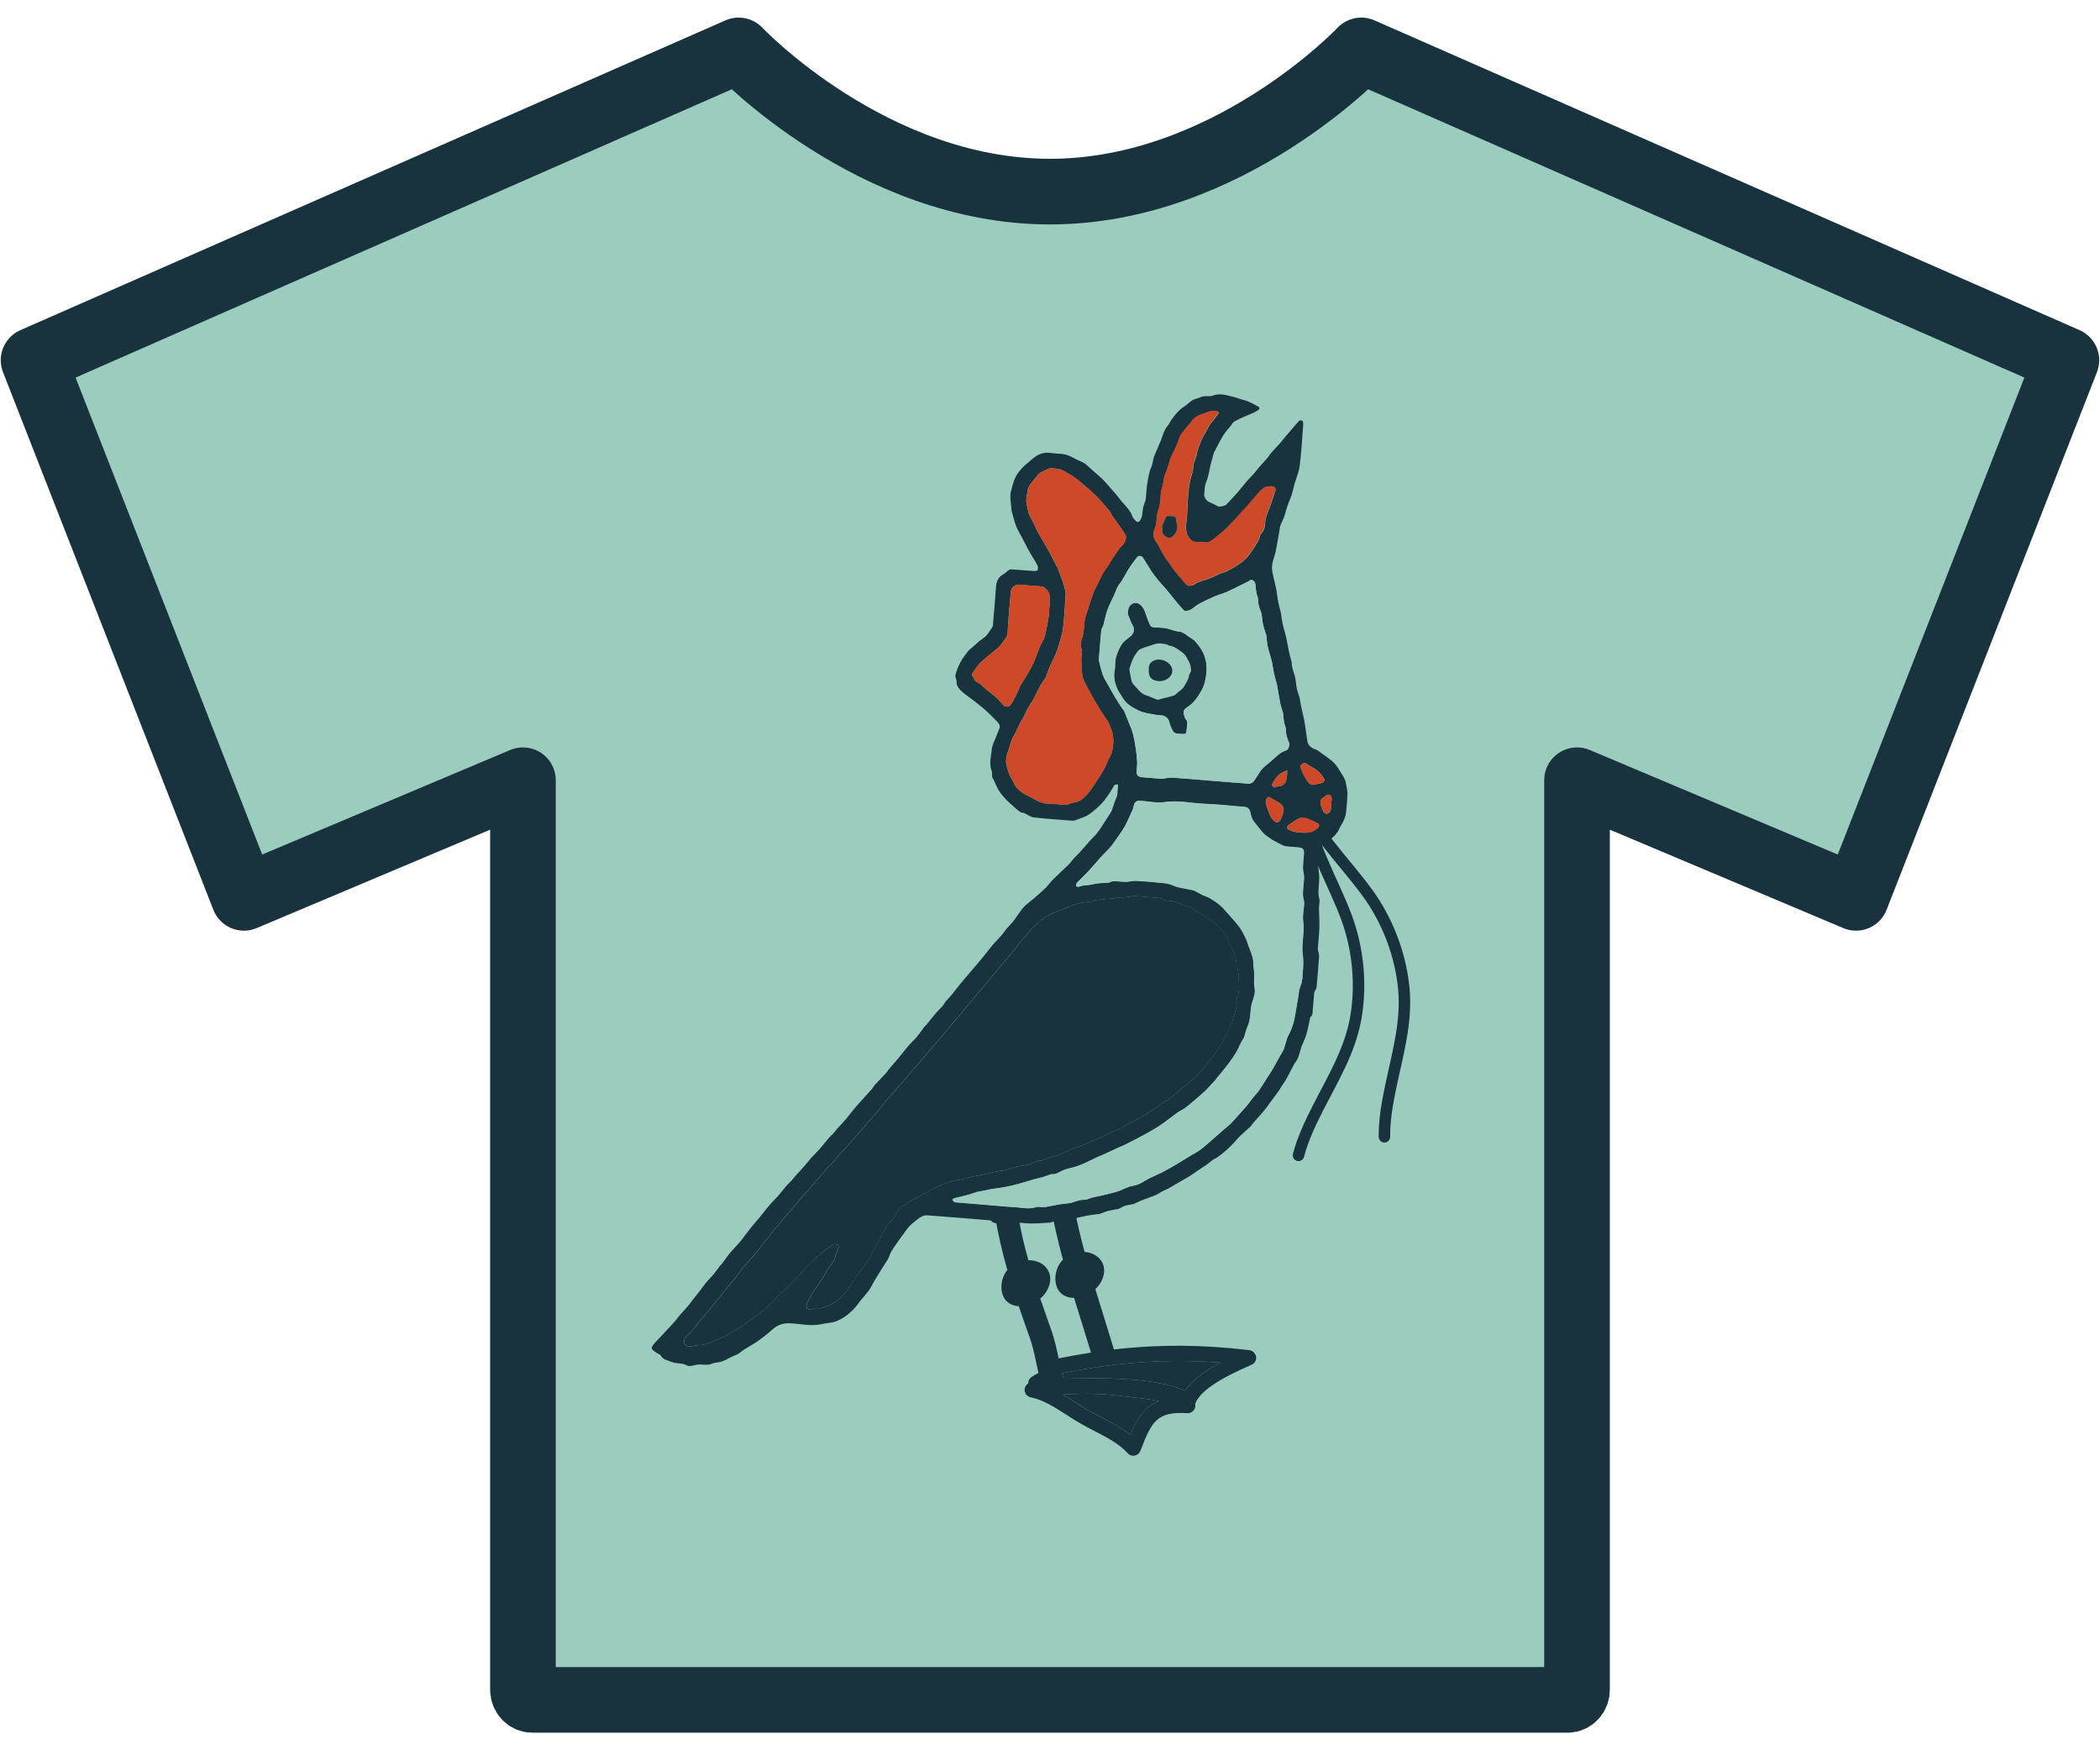
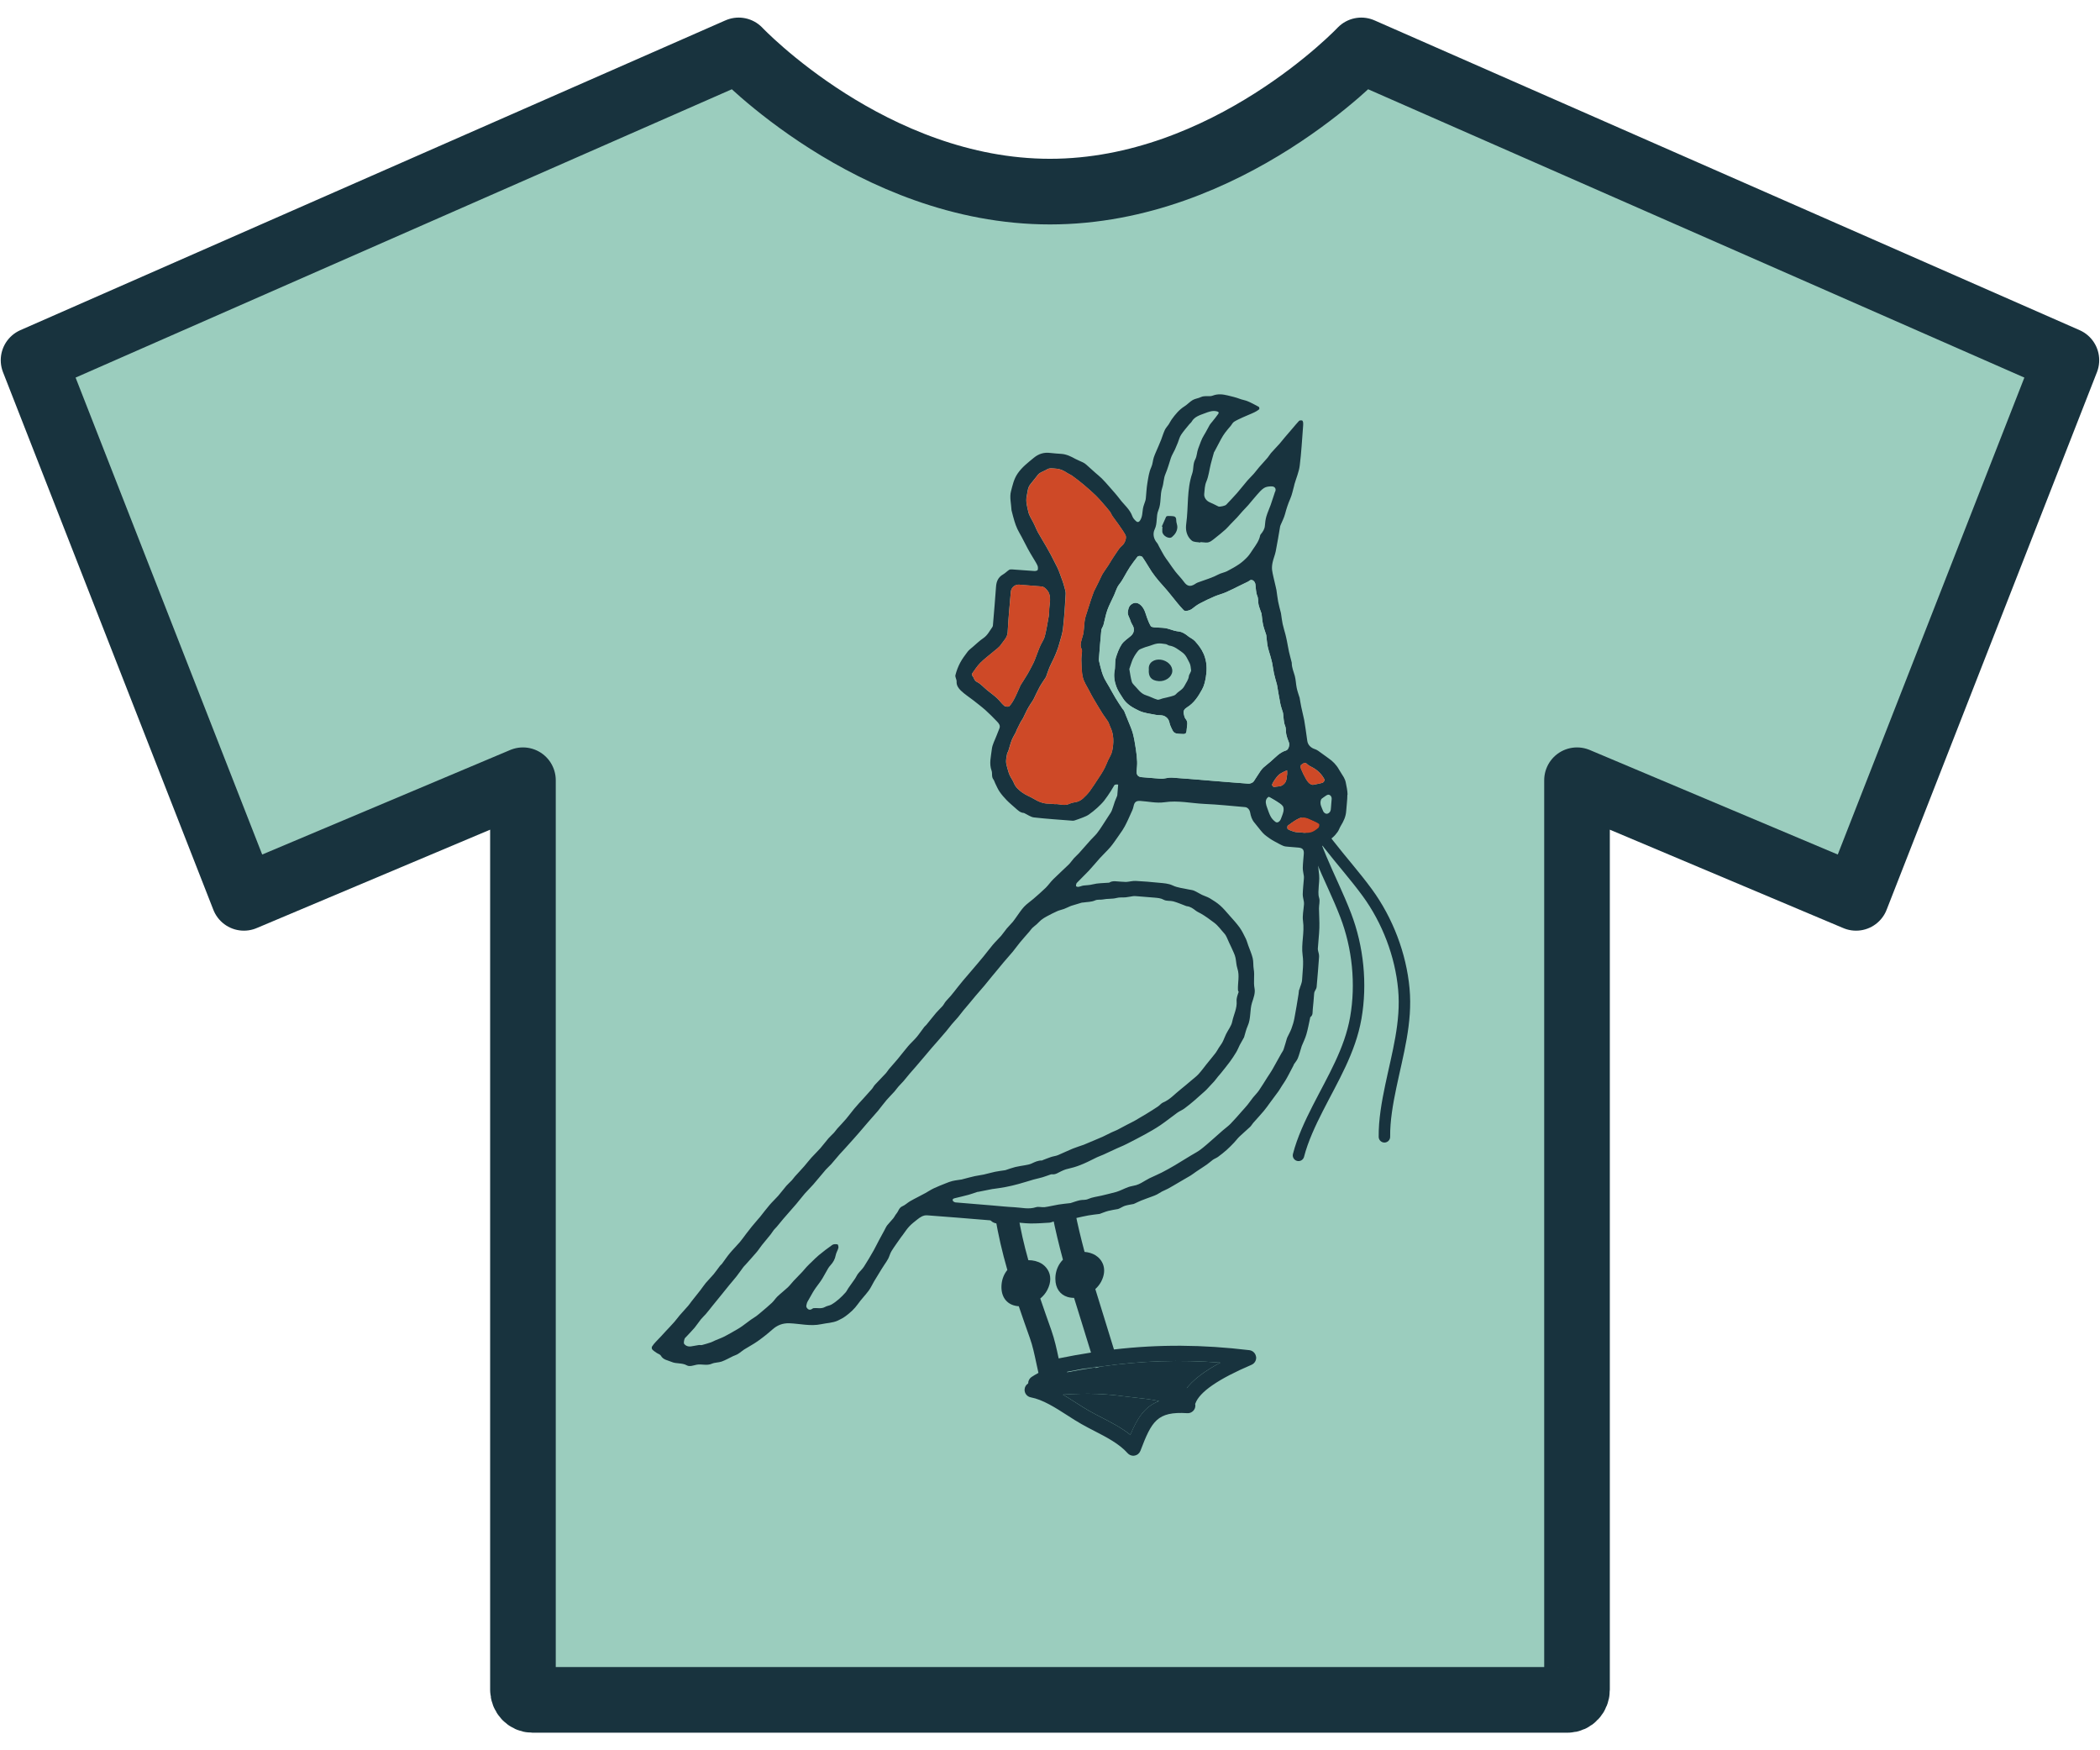
<svg xmlns="http://www.w3.org/2000/svg" id="Working" viewBox="0 0 480 400">
  <defs>
    <style>
      .cls-1, .cls-2 {
        fill: #9bcdbe;
      }

      .cls-3 {
        fill: #ce4927;
      }

      .cls-4 {
        fill: none;
        stroke-width: 2.62px;
      }

      .cls-4, .cls-2 {
        stroke: #18333e;
        stroke-linecap: round;
        stroke-linejoin: round;
      }

      .cls-2 {
        stroke-width: 15px;
      }

      .cls-5, .cls-6 {
        fill: #18333e;
      }

      .cls-6 {
        stroke: #18333e;
        stroke-miterlimit: 10;
        stroke-width: .61px;
      }

      .cls-7 {
        fill: #18333e;
      }
    </style>
  </defs>
  <path class="cls-2" d="M240,388.48h118.3c1.2,0,2.16-1.04,2.16-2.32v-207.85s63.78,26.88,63.78,26.88l48.08-122.87L311.15,11.52s-30.46,32.27-71.16,32.27c-40.69,0-71.15-32.27-71.15-32.27L7.67,82.32l48.08,122.87,63.78-26.88v207.85c0,1.28.97,2.32,2.16,2.32h118.3Z" />
  <g>
    <g>
-       <path class="cls-5" d="M287.11,310.05c.11.78-.32,1.54-1.04,1.85-7.57,3.23-11.88,6.2-12.83,8.82-.01.04-.04.07-.06.12.08.35.05.73-.1,1.08-.3.67-.98,1.09-1.71,1.04-6.9-.44-8.14,1.87-10.7,8.6-.22.57-.71.98-1.31,1.09-.15.03-.3.04-.46.03-.44-.04-.86-.24-1.16-.58-1.92-2.15-4.8-3.64-7.6-5.08-.98-.51-2-1.03-2.96-1.58-1.06-.6-2.11-1.27-3.22-1.99-2.75-1.76-5.58-3.59-8.35-4.11-.85-.16-1.45-.91-1.42-1.77.02-.6.34-1.11.82-1.41,0-.57.27-1.12.74-1.45.49-.34,1-.61,1.44-.86.06-.03.11-.06.17-.09-.17-.74-.33-1.47-.48-2.21-.44-2.05-.84-3.99-1.5-5.81-.86-2.42-1.71-4.83-2.52-7.23-.05,0-.1,0-.15,0-.34-.03-.67-.09-.99-.19-2-.6-3.04-2.44-2.78-4.9.13-1.22.59-2.31,1.31-3.19-1.15-4.02-2.11-8.04-2.75-12.09l5.17-.82c.56,3.58,1.38,7.11,2.38,10.67,1.08,0,2.14.25,3.01.78,1.07.66,2.01,1.88,2,3.53,0,.76-.21,1.61-.69,2.53-.38.73-.93,1.38-1.59,1.93.8,2.36,1.65,4.76,2.52,7.22.76,2.15,1.23,4.34,1.68,6.46,2.5-.51,4.96-.96,7.39-1.33-.68-2.24-1.38-4.48-2.06-6.67-.61-1.93-1.21-3.87-1.81-5.83-.16,0-.32,0-.47-.02-.34-.03-.67-.09-.99-.18-1.78-.54-2.8-2.05-2.81-4.11,0-.25,0-.51.03-.78.16-1.44.76-2.69,1.7-3.64-.9-3.36-1.73-6.74-2.4-10.14l5.14-1.01c.61,3.13,1.37,6.25,2.2,9.37.89.07,1.75.32,2.48.76,1.56.96,2.84,3.12,1.31,6.05-.33.62-.79,1.19-1.33,1.69.64,2.11,1.29,4.2,1.94,6.28.77,2.47,1.56,5,2.32,7.52,10.35-1.2,20.29-1.12,30.95.16.78.1,1.41.7,1.52,1.48ZM270.84,317.82c1.67-2.5,4.8-4.64,8.1-6.41-9.23-.71-18.09-.42-27.37.9l-1.13.33s-.03-.1-.04-.15c-2.5.38-5.04.83-7.63,1.35.09.34.18.68.28,1.01,1.72.06,3.53.08,5.38.1,3.47.04,7.14.08,10.69.37,4.24.34,8.31,1.04,11.72,2.5ZM258.36,327.91c1.56-3.75,3.24-6.46,6.58-7.72-1.9-.4-3.92-.62-5.65-.81-.83-.09-1.63-.18-2.34-.27-3.96-.54-8.06-.8-14-.4,1,.59,1.97,1.21,2.9,1.81,1.07.68,2.08,1.34,3.06,1.89.9.51,1.84.99,2.83,1.51,2.28,1.17,4.61,2.38,6.62,3.99Z" />
+       <path class="cls-5" d="M287.11,310.05c.11.78-.32,1.54-1.04,1.85-7.57,3.23-11.88,6.2-12.83,8.82-.01.04-.04.07-.06.12.08.35.05.73-.1,1.08-.3.67-.98,1.09-1.71,1.04-6.9-.44-8.14,1.87-10.7,8.6-.22.57-.71.98-1.31,1.09-.15.03-.3.04-.46.03-.44-.04-.86-.24-1.16-.58-1.92-2.15-4.8-3.64-7.6-5.08-.98-.51-2-1.03-2.96-1.58-1.06-.6-2.11-1.27-3.22-1.99-2.75-1.76-5.58-3.59-8.35-4.11-.85-.16-1.45-.91-1.42-1.77.02-.6.34-1.11.82-1.41,0-.57.27-1.12.74-1.45.49-.34,1-.61,1.44-.86.06-.03.11-.06.17-.09-.17-.74-.33-1.47-.48-2.21-.44-2.05-.84-3.99-1.5-5.81-.86-2.42-1.71-4.83-2.52-7.23-.05,0-.1,0-.15,0-.34-.03-.67-.09-.99-.19-2-.6-3.04-2.44-2.78-4.9.13-1.22.59-2.31,1.31-3.19-1.15-4.02-2.11-8.04-2.75-12.09l5.17-.82c.56,3.58,1.38,7.11,2.38,10.67,1.08,0,2.14.25,3.01.78,1.07.66,2.01,1.88,2,3.53,0,.76-.21,1.61-.69,2.53-.38.73-.93,1.38-1.59,1.93.8,2.36,1.65,4.76,2.52,7.22.76,2.15,1.23,4.34,1.68,6.46,2.5-.51,4.96-.96,7.39-1.33-.68-2.24-1.38-4.48-2.06-6.67-.61-1.93-1.21-3.87-1.81-5.83-.16,0-.32,0-.47-.02-.34-.03-.67-.09-.99-.18-1.78-.54-2.8-2.05-2.81-4.11,0-.25,0-.51.03-.78.16-1.44.76-2.69,1.7-3.64-.9-3.36-1.73-6.74-2.4-10.14l5.14-1.01c.61,3.13,1.37,6.25,2.2,9.37.89.07,1.75.32,2.48.76,1.56.96,2.84,3.12,1.31,6.05-.33.62-.79,1.19-1.33,1.69.64,2.11,1.29,4.2,1.94,6.28.77,2.47,1.56,5,2.32,7.52,10.35-1.2,20.29-1.12,30.95.16.78.1,1.41.7,1.52,1.48ZM270.84,317.82c1.67-2.5,4.8-4.64,8.1-6.41-9.23-.71-18.09-.42-27.37.9s-.03-.1-.04-.15c-2.5.38-5.04.83-7.63,1.35.09.34.18.68.28,1.01,1.72.06,3.53.08,5.38.1,3.47.04,7.14.08,10.69.37,4.24.34,8.31,1.04,11.72,2.5ZM258.36,327.91c1.56-3.75,3.24-6.46,6.58-7.72-1.9-.4-3.92-.62-5.65-.81-.83-.09-1.63-.18-2.34-.27-3.96-.54-8.06-.8-14-.4,1,.59,1.97,1.21,2.9,1.81,1.07.68,2.08,1.34,3.06,1.89.9.51,1.84.99,2.83,1.51,2.28,1.17,4.61,2.38,6.62,3.99Z" />
      <path class="cls-5" d="M278.94,311.41c-3.3,1.76-6.44,3.91-8.1,6.41-3.41-1.46-7.48-2.15-11.72-2.5-3.55-.29-7.22-.33-10.69-.37-1.85-.02-3.66-.04-5.38-.1-.1-.33-.19-.67-.28-1.01,2.59-.53,5.12-.98,7.63-1.35.01.05.03.1.04.15l1.13-.33c9.28-1.32,18.13-1.61,27.37-.9Z" />
      <path class="cls-5" d="M264.95,320.19c-3.34,1.25-5.02,3.97-6.58,7.72-2.01-1.61-4.34-2.82-6.62-3.99-.99-.52-1.94-1-2.83-1.51-.98-.56-1.99-1.21-3.06-1.89-.93-.6-1.9-1.22-2.9-1.81,5.94-.4,10.04-.13,14,.4.72.09,1.51.18,2.34.27,1.73.19,3.76.41,5.65.81Z" />
    </g>
    <path class="cls-4" d="M298.15,182.55c.88,9.53,6.08,17.86,9.44,26.62,2.81,7.32,3.66,15.71,2.31,23.43-1.31,7.52-5.24,13.92-8.7,20.71-1.7,3.34-3.47,7.09-4.4,10.73" />
    <path class="cls-4" d="M296.46,180.78c3.34,8.97,10.53,15.66,16.07,23.23,4.62,6.33,7.64,14.21,8.35,22.02.7,7.6-1.43,14.81-2.99,22.26-.77,3.66-1.5,7.75-1.45,11.51" />
    <g>
      <path class="cls-1" d="M272.03,153.8c-.09.23-.26.44-.29.68-.09.89-.63,1.53-1.02,2.28-.46.9-1.35,1.2-1.94,1.89-.24.28-.72.38-1.11.5-.64.19-1.3.31-1.95.47-.4.1-.85.36-1.2.27-.87-.25-1.67-.73-2.54-.98-1.32-.39-1.96-1.54-2.85-2.42-.17-.16-.37-.46-.44-.68-.27-.94-.39-1.9-.57-2.92.3-.84.51-1.66.87-2.42.3-.64.71-1.24,1.16-1.79.25-.3.72-.44,1.08-.59.37-.16.75-.28,1.14-.38.73-.19,1.43-.55,2.17-.65.62-.08,1.27.04,1.9.13.28.04.54.3.82.34,1.18.16,2.03.89,2.95,1.55.87.62,1.19,1.54,1.65,2.39.27.49.3,1.13.37,1.7.03.2-.13.42-.21.62ZM267.95,153.47c.11-1.34-1.11-2.51-2.69-2.71-1.36-.17-2.83.59-2.67,2.21-.14,1.72.55,2.55,2.24,2.69,1.54.13,3.01-.9,3.12-2.2Z" />
      <path class="cls-5" d="M259,150.47c-.35.75-.57,1.58-.87,2.42.18,1.02.3,1.98.57,2.92.06.22.27.52.44.68.89.87,1.53,2.02,2.85,2.42.87.26,1.67.73,2.54.98.35.1.8-.17,1.2-.27.65-.16,1.31-.28,1.95-.47.39-.11.87-.22,1.11-.5.59-.69,1.48-.99,1.94-1.89.38-.75.93-1.4,1.02-2.28.02-.24.2-.45.29-.68.08-.21.24-.43.21-.62-.07-.57-.11-1.21-.37-1.7-.46-.84-.77-1.77-1.65-2.39-.92-.65-1.77-1.38-2.95-1.55-.28-.04-.54-.31-.82-.34-.63-.09-1.28-.21-1.9-.13-.74.09-1.44.45-2.17.65-.39.1-.77.22-1.14.38-.37.15-.84.29-1.08.59-.45.55-.86,1.15-1.16,1.79ZM275.13,149.44c.72,1.72.79,3.41.51,5.15-.16,1.01-.38,2.07-.87,2.94-.87,1.57-1.83,3.11-3.43,4.1-.52.32-.96.77-.78,1.48.1.4.16.88.42,1.17.63.72.32,1.52.27,2.26-.08,1.22-.2,1.27-1.44,1.18-.68-.05-1.41,0-1.78-.76-.19-.38-.39-.78-.55-1.18-.18-.47-.22-1-.49-1.41-.23-.35-.65-.68-1.06-.81-.54-.17-1.16-.07-1.72-.19-1.31-.27-2.69-.39-3.87-.95-1.37-.65-2.78-1.42-3.65-2.79-.57-.91-1.22-1.81-1.57-2.8-.41-1.16-.61-2.41-.34-3.67.06-.26.05-.54.07-.81h0c.06-.69,0-1.43.2-2.08.34-1.04.72-2.12,1.32-3.02.51-.76,1.36-1.29,2.07-1.9.73-.61.93-1.52.49-2.35-.2-.38-.43-.75-.55-1.16-.2-.71-.73-1.3-.58-2.14.11-.56.17-1.05.64-1.47.83-.74,1.76-.56,2.49.26.71.79.9,1.72,1.22,2.64.24.67.51,1.34.87,1.95.11.19.53.26.82.29.82.08,1.67.04,2.49.17.7.11,1.37.39,2.06.58.35.1.72.15,1.08.2.81.11,1.44.54,2.05,1.04.52.42,1.2.69,1.63,1.18.77.87,1.48,1.76,1.96,2.89Z" />
      <path class="cls-7" d="M307.97,181.6c0,1.25-.19,2.51-.27,3.76-.08,1.27-.6,2.35-1.25,3.4-.26.43-.41.94-.7,1.35-.32.46-.71.91-1.13,1.27-.76.66-1.61,1.22-2.34,1.91-.34.32-.6.84-.66,1.29-.18,1.28-.44,2.61-.27,3.87.13,1.03.26,2.03.16,3.06-.04.33-.07.66-.08.98-.02.91-.21,1.78.09,2.72.23.73-.05,1.6-.04,2.42.01,1.47.14,2.94.09,4.41-.05,1.59-.26,3.17-.35,4.75-.02.4.16.81.23,1.21.04.23.06.46.05.69-.18,2.3-.34,4.6-.56,6.89-.03.36-.31.69-.46,1.04-.06.16-.1.33-.11.51-.1,1.18-.17,2.36-.31,3.53-.07.62.1,1.34-.56,1.79-.04.03-.03.11-.04.17-.28,1.26-.5,2.54-.86,3.77-.26.91-.7,1.78-1.06,2.66-.04.11-.07.22-.1.33-.27.83-.48,1.68-.8,2.48-.2.49-.58.91-.88,1.36-.06.1-.08.22-.13.32-.33.65-.67,1.3-1.02,1.94-.26.49-.52.98-.81,1.46-.27.44-.58.86-.85,1.3-.24.38-.46.78-.72,1.14-.64.88-1.29,1.75-1.94,2.62-.47.64-.92,1.3-1.43,1.9-.78.93-1.61,1.81-2.41,2.72-.25.29-.43.64-.7.9-.8.76-1.65,1.46-2.45,2.23-.44.42-.79.92-1.21,1.36-.55.57-1.1,1.15-1.7,1.68-.63.56-1.3,1.09-1.98,1.59-.36.26-.81.42-1.18.67-.47.34-.89.75-1.37,1.08-.76.53-1.56,1.03-2.33,1.55-.47.31-.91.67-1.39.97-.91.55-1.84,1.08-2.76,1.61-.79.46-1.57.94-2.37,1.37-.46.25-.96.44-1.43.68-.39.2-.74.47-1.12.66-.37.19-.77.34-1.16.48-.82.31-1.65.59-2.47.92-.5.2-.97.45-1.46.67-.09.04-.17.09-.26.11-.63.13-1.28.21-1.9.39-.45.13-.86.41-1.29.61-.12.05-.24.12-.36.15-.75.14-1.5.24-2.23.43-.66.17-1.29.44-1.93.67-.01,0-.03.01-.05.02-.86.11-1.74.2-2.6.35-.91.16-1.81.38-2.72.58-.57.13-1.13.32-1.71.4-1.11.15-2.23.23-3.34.38-.37.05-.73.27-1.1.29-1.47.09-2.94.2-4.41.18-1.33-.02-2.66-.23-4-.3-.75-.03-1.47-.15-2.28.13-.81.27-1.91.33-2.7-.46-.1-.1-.33-.1-.5-.11-4.69-.38-9.38-.78-14.08-1.12-.87-.06-1.61.44-2.28.98-.61.49-1.25.97-1.79,1.55-.55.58-.99,1.28-1.47,1.92-.15.21-.32.41-.46.61-.71,1.03-1.46,2.03-2.12,3.09-.34.54-.48,1.19-.77,1.76-.25.49-.58.92-.88,1.39-.23.36-.47.7-.68,1.06-.57.92-1.14,1.84-1.69,2.77-.41.69-.73,1.45-1.21,2.09-.78,1.05-1.72,1.99-2.47,3.06-.77,1.09-1.73,1.96-2.78,2.74-.56.41-1.18.75-1.81,1.04-1.2.55-2.53.54-3.78.82-2.49.53-4.87-.12-7.29-.21-1.56-.05-2.79.45-3.92,1.46-1.06.94-2.17,1.82-3.33,2.64-.98.7-2.07,1.25-3.09,1.9-.49.31-.92.72-1.42,1.02-.35.22-.76.33-1.14.51-.86.41-1.69.9-2.58,1.22-.71.25-1.55.19-2.23.49-1.19.53-2.4,0-3.52.24-.76.16-1.57.49-2.19.15-1.13-.64-2.44-.32-3.51-.8-.83-.37-1.89-.44-2.44-1.41-.18-.32-.68-.44-1.02-.68s-.69-.46-.96-.76c-.12-.13-.14-.49-.05-.65.24-.39.55-.74.86-1.08.41-.45.84-.87,1.26-1.32.33-.35.65-.72.98-1.07.67-.72,1.36-1.43,2.01-2.17.43-.48.79-1.01,1.21-1.5.65-.75,1.33-1.47,1.98-2.22.25-.29.46-.62.7-.93.68-.87,1.38-1.73,2.06-2.6.42-.54.79-1.12,1.23-1.65.58-.69,1.23-1.32,1.81-2.01.51-.62.96-1.29,1.45-1.92.12-.16.3-.26.42-.42.61-.82,1.17-1.67,1.82-2.45.74-.89,1.57-1.7,2.32-2.58.5-.59.93-1.23,1.4-1.84.42-.55.84-1.1,1.28-1.64.45-.55.91-1.08,1.37-1.62.17-.2.36-.39.53-.61.73-.91,1.43-1.86,2.2-2.75.61-.72,1.32-1.36,1.94-2.06.65-.74,1.22-1.54,1.87-2.29.39-.45.85-.83,1.25-1.26.26-.27.45-.6.7-.87.71-.79,1.44-1.55,2.14-2.35.56-.64,1.07-1.33,1.64-1.96.66-.73,1.38-1.4,2.03-2.14.65-.74,1.23-1.54,1.87-2.28.39-.45.85-.84,1.25-1.27.28-.3.5-.65.77-.96.67-.74,1.38-1.46,2.02-2.22.64-.75,1.21-1.55,1.84-2.31.36-.44.74-.86,1.12-1.28.3-.34.62-.67.93-1.01.67-.74,1.35-1.48,2.01-2.24.26-.3.42-.68.7-.97.83-.9,1.69-1.77,2.53-2.67.25-.27.41-.6.65-.88.66-.78,1.36-1.54,2.01-2.32.81-.97,1.57-1.99,2.39-2.95.61-.71,1.32-1.33,1.92-2.04.63-.75,1.17-1.57,1.77-2.35.13-.17.32-.29.46-.46.76-.92,1.5-1.88,2.27-2.79.46-.54.99-1,1.45-1.53.28-.33.46-.74.74-1.07.36-.44.78-.83,1.14-1.26.54-.64,1.05-1.31,1.57-1.97.4-.5.8-1,1.21-1.49.66-.79,1.34-1.56,2-2.34.9-1.06,1.81-2.11,2.69-3.19.73-.88,1.41-1.82,2.15-2.69.6-.71,1.29-1.34,1.9-2.05.45-.52.82-1.12,1.27-1.65.44-.52.94-1,1.38-1.52.28-.33.51-.7.77-1.05.59-.8,1.12-1.66,1.8-2.39.63-.68,1.44-1.2,2.15-1.82.94-.82,1.89-1.63,2.78-2.5.62-.61,1.11-1.34,1.72-1.95,1.17-1.16,2.4-2.26,3.59-3.42.42-.41.74-.94,1.14-1.38.36-.4.77-.74,1.14-1.14.9-1.01,1.79-2.03,2.69-3.04.47-.52,1-.99,1.44-1.53.46-.57.85-1.18,1.25-1.79.52-.78,1.02-1.56,1.52-2.35.23-.36.49-.7.64-1.09.27-.67.45-1.38.69-2.06.15-.41.33-.8.5-1.21.03-.07.06-.15.06-.22.07-.81.14-1.61.2-2.42-.23-.02-.35-.05-.45-.03-.15.03-.35.06-.42.16-.3.45-.53.93-.83,1.38-.49.74-.97,1.49-1.52,2.18-.47.58-1.02,1.11-1.57,1.62-.6.54-1.24,1.06-1.91,1.53-.4.28-.87.47-1.34.66-.64.26-1.3.48-1.95.7-.17.06-.38.06-.57.04-2.9-.23-5.8-.41-8.69-.74-.75-.09-1.46-.63-2.18-.97-.03-.01-.06-.05-.1-.05-.85-.04-1.39-.61-1.97-1.12-.67-.6-1.37-1.17-1.99-1.81-.58-.6-1.14-1.24-1.61-1.93-.4-.57-.66-1.23-.98-1.86-.16-.31-.24-.69-.45-.96-.47-.62-.18-1.37-.4-1.97-.62-1.67-.12-3.3.05-4.91.11-1.07.7-2.08,1.08-3.11.21-.57.46-1.12.67-1.69.24-.65-.15-1.11-.54-1.52-.86-.89-1.72-1.78-2.64-2.6-.9-.8-1.87-1.53-2.82-2.28-.95-.74-1.98-1.39-2.83-2.21-.52-.51-1.02-1.16-.97-2.05.03-.49-.38-1.04-.27-1.48.24-.97.61-1.93,1.07-2.81.48-.9,1.1-1.73,1.72-2.55.33-.42.77-.74,1.18-1.09.79-.68,1.55-1.42,2.42-2.01.96-.66,1.43-1.65,2.06-2.54.13-.19.13-.48.15-.73.23-2.82.49-5.64.68-8.46.08-1.22.5-2.19,1.6-2.82.49-.28.9-.72,1.38-1.04.17-.12.45-.12.67-.11,1.72.12,3.44.26,5.16.37.24.01.67-.1.72-.25.09-.31.07-.72-.06-1.02-.3-.65-.71-1.25-1.07-1.87-.38-.64-.77-1.27-1.12-1.93-.49-.91-.96-1.84-1.44-2.76-.31-.59-.67-1.16-.95-1.76-.27-.59-.5-1.2-.68-1.81-.24-.76-.42-1.55-.63-2.33-.02-.05-.04-.11-.04-.17-.07-1.44-.48-2.98-.12-4.32.36-1.35.64-2.78,1.52-4.06,1.02-1.49,2.37-2.5,3.7-3.6,1.09-.9,2.31-1.29,3.73-1.11.86.11,1.74.15,2.61.22,1.16.09,2.17.6,3.17,1.15.55.3,1.15.51,1.71.79.28.13.54.32.77.52.71.62,1.4,1.26,2.1,1.88.48.43.99.82,1.44,1.27.58.58,1.12,1.19,1.66,1.81.82.95,1.68,1.87,2.43,2.87.97,1.32,2.33,2.34,2.9,3.96.16.46.55.87.93,1.19.19.17.52.23.81-.19.58-.85.53-1.8.68-2.74.1-.62.38-1.22.56-1.83.06-.2.09-.42.11-.63.11-1.1.15-2.21.33-3.29.21-1.26.37-2.57.9-3.71.35-.76.34-1.53.59-2.27.29-.84.68-1.64,1.02-2.45.22-.52.45-1.03.65-1.56.28-.74.51-1.51.84-2.23.21-.46.59-.84.88-1.27.24-.36.42-.77.67-1.12.84-1.17,1.74-2.27,2.99-3.05.65-.41,1.18-1.03,1.84-1.41.56-.32,1.27-.38,1.86-.67.89-.42,1.92-.03,2.7-.33,1.2-.47,2.33-.31,3.43-.05.93.23,1.91.45,2.79.79.58.22,1.2.3,1.75.53.89.37,1.74.84,2.59,1.3.1.06.15.48.07.55-.32.27-.7.49-1.08.68-.47.23-.96.43-1.44.63-.42.18-.85.35-1.27.55-.66.32-1.34.6-1.95.99-.32.2-.5.61-.75.92-.44.53-.91,1.03-1.31,1.59-.35.47-.65.97-.93,1.48-.51.93-.99,1.88-1.49,2.82-.03.05-.09.09-.1.14-.25.91-.52,1.81-.75,2.73-.33,1.33-.47,2.73-1,3.98-.4.94-.38,1.86-.49,2.8-.1.84.49,1.62,1.27,1.95.67.29,1.32.62,1.98.95.27.13,1.54-.15,1.77-.4.83-.89,1.68-1.75,2.48-2.67.82-.94,1.58-1.94,2.39-2.88.46-.53.98-1,1.44-1.53.43-.48.8-1.02,1.23-1.51.63-.73,1.3-1.43,1.93-2.17.28-.32.48-.72.76-1.04.63-.72,1.3-1.4,1.94-2.11.43-.49.82-1.01,1.24-1.5.61-.71,1.22-1.42,1.83-2.13.47-.54.91-1.1,1.4-1.61.14-.14.45-.16.67-.13.12.02.25.27.27.43.04.29.02.58,0,.87-.24,3.01-.39,6.03-.77,9.03-.18,1.44-.79,2.83-1.2,4.24-.04.13-.06.27-.09.4-.28.99-.47,2.02-.88,2.95-.5,1.14-.88,2.29-1.19,3.49-.23.88-.68,1.7-1.03,2.55-.04.09-.07.18-.09.27-.33,1.91-.63,3.81-1.01,5.71-.17.84-.52,1.63-.7,2.47-.13.58-.2,1.2-.13,1.79.13.95.39,1.89.6,2.84.13.59.29,1.17.4,1.76.14.86.21,1.74.38,2.59.17.89.42,1.76.64,2.64.02.05.02.11.03.17.12.77.2,1.55.36,2.31.18.81.43,1.6.64,2.4.14.53.25,1.07.36,1.61.16.78.28,1.56.45,2.34.19.83.42,1.66.63,2.49.01.04.02.08.01.12,0,1.03.42,1.95.69,2.92.24.89.25,1.84.44,2.75.14.7.39,1.38.6,2.07.01.03.05.07.05.1.13.71.23,1.43.38,2.14.19.92.41,1.84.62,2.76.03.11.06.22.07.34.1.64.2,1.27.3,1.9.13.92.26,1.84.39,2.76.13.98.82,1.63,1.76,1.93.53.17.98.56,1.45.89.56.38,1.08.8,1.63,1.18,1,.68,1.82,1.52,2.41,2.58.33.61.76,1.17,1.1,1.78.2.37.37.77.45,1.18.18.92.4,1.86.41,2.8ZM304.17,185.1c.06-.42.07-.84.11-1.27h0c.03-.41.07-.81.1-1.22,0-.04.01-.08,0-.11,0-.59-.51-1.04-1-.83-.33.14-.62.38-.92.59-.19.14-.43.28-.5.47-.4.97.15,1.81.48,2.65.09.23.34.46.57.55.47.19,1.07-.26,1.15-.83ZM302.31,178.88c.21-.07.52-.57.46-.7-.62-1.19-1.53-2.13-2.72-2.77-.43-.24-.93-.44-1.26-.78-.58-.61-.99-.06-1.38.17-.15.09-.13.66-.02.93.32.78.7,1.54,1.12,2.28.37.64.8,1.24,1.56,1.36.8-.17,1.54-.27,2.25-.49ZM301.34,189.19c.18-.15.29-.71.17-.83-.29-.3-.73-.46-1.11-.67-.21-.11-.46-.18-.67-.3-.87-.49-1.86-.75-2.76-.38-.95.39-1.79,1.07-2.63,1.69-.13.1-.12.71,0,.79.48.28,1.03.48,1.57.62.42.11.88.09,1.25.12,2.29.28,2.86.05,4.17-1.03ZM296.99,226.16c.2-.76.6-1.49.63-2.25.1-1.87.39-3.7.12-5.63-.36-2.56.47-5.18.09-7.81-.17-1.22.13-2.5.22-3.76.01-.21.02-.43-.02-.64-.08-.58-.28-1.15-.26-1.72.03-1.18.17-2.36.26-3.54.01-.19.02-.39,0-.58-.08-.63-.26-1.26-.25-1.89.02-1.06.15-2.13.23-3.19.07-.97-.26-1.36-1.23-1.45-.77-.07-1.55-.12-2.32-.19-.38-.04-.79-.05-1.14-.2-.67-.28-1.3-.65-1.94-.99-.38-.21-.75-.41-1.1-.66-.54-.39-1.11-.76-1.57-1.24-.71-.76-1.3-1.62-1.97-2.4-.59-.68-.84-1.49-.99-2.33-.11-.61-.54-1.19-1.17-1.24-3.09-.26-6.18-.6-9.27-.73-3.05-.14-6.04-.85-9.16-.38-1.78.26-3.66-.18-5.5-.3-.96-.06-1.35.25-1.55,1.21-.06.32-.16.63-.29.93-.31.72-.64,1.44-.97,2.15-.24.52-.49,1.03-.76,1.53-.16.3-.34.6-.53.89-.3.46-.62.91-.94,1.36-.59.83-1.15,1.69-1.8,2.46-.75.88-1.61,1.66-2.38,2.51-.86.95-1.66,1.95-2.54,2.89-.89.95-1.85,1.84-2.75,2.79-.16.17-.2.49-.2.74,0,.07.36.21.53.18.41-.06.8-.26,1.21-.31.7-.08,1.39-.08,2.1-.27,1.15-.3,2.39-.27,3.59-.37.05,0,.13.01.17-.02.84-.54,1.76-.24,2.65-.22.45,0,.89.08,1.33.05.7-.05,1.39-.26,2.08-.22,1.78.09,3.56.24,5.33.42,1.06.11,2.09.13,3.13.62,1.11.53,2.41.63,3.63.91.41.1.86.11,1.24.28.63.27,1.2.66,1.83.96.58.28,1.23.45,1.78.78.82.5,1.65,1.02,2.37,1.66.74.65,1.37,1.43,2.03,2.17.83.94,1.69,1.86,2.42,2.87.55.77.96,1.65,1.39,2.51.24.5.38,1.06.57,1.58.35.98.79,1.93,1.02,2.93.19.81.08,1.65.23,2.51.25,1.4-.11,2.87.18,4.34.21,1.08-.22,2.18-.58,3.3-.53,1.68-.21,3.58-.98,5.29-.38.83-.56,1.74-.84,2.62-.02.07-.08.13-.11.19-.29.52-.59,1.04-.87,1.56-.28.55-.49,1.13-.81,1.65-.46.76-.94,1.5-1.47,2.21-.67.9-1.38,1.77-2.08,2.64-.19.24-.41.46-.6.7-.29.35-.55.73-.85,1.07-.47.52-.95,1.03-1.43,1.54-.23.25-.46.51-.72.73-.76.69-1.53,1.38-2.31,2.05-.77.66-1.55,1.31-2.37,1.91-.51.38-1.13.61-1.64.98-1.3.93-2.54,1.95-3.87,2.85-1.15.78-2.36,1.46-3.57,2.13-1.34.74-2.71,1.42-4.06,2.12-.27.14-.55.28-.83.4-.49.22-1,.42-1.49.65-1.03.47-2.06.96-3.09,1.43-.47.21-.96.37-1.43.59-.74.35-1.46.74-2.2,1.08-.54.26-1.09.49-1.64.71-.47.18-.94.35-1.42.49-.61.18-1.24.3-1.86.48-.36.11-.7.27-1.05.43-.69.31-1.31.82-2.13.7-.08-.01-.16,0-.23.02-.65.22-1.29.47-1.95.67-.66.2-1.35.32-2.01.51-1.15.33-2.3.71-3.46,1.02-.97.27-1.95.5-2.94.69-.91.18-1.83.29-2.75.43-.07,0-.16,0-.23.02-1.09.22-2.17.44-3.26.65-.06.01-.12,0-.18.01-.67.22-1.34.47-2.02.66-1.02.28-2.05.51-3.07.76-.34.08-.71.17-.56.6.06.18.4.36.63.39,2.81.25,5.63.47,8.45.7h0c1.66.14,3.32.32,4.98.4,1.64.08,3.27.54,4.93,0,.61-.2,1.36.07,2.02-.02,1.06-.14,2.1-.42,3.16-.59.89-.15,1.8-.22,2.7-.33.04,0,.07-.02.11-.03.7-.22,1.38-.48,2.09-.63.61-.13,1.22.01,1.87-.28.94-.42,2.03-.53,3.05-.77,1.12-.27,2.25-.54,3.36-.84.44-.12.85-.32,1.27-.49.53-.22,1.05-.49,1.59-.66.55-.18,1.14-.25,1.7-.41.39-.12.78-.29,1.14-.49.64-.34,1.23-.75,1.88-1.07.93-.46,1.9-.84,2.81-1.31,1.02-.52,2.03-1.09,3.02-1.67,1.23-.73,2.44-1.49,3.66-2.23.73-.45,1.51-.83,2.18-1.34.95-.72,1.83-1.51,2.72-2.29.81-.7,1.6-1.42,2.4-2.12.58-.5,1.22-.95,1.76-1.5.91-.93,1.76-1.93,2.62-2.9.43-.48.87-.96,1.28-1.46.43-.53.81-1.11,1.24-1.64.43-.54.95-1.03,1.34-1.6.67-.96,1.26-1.97,1.89-2.95.33-.52.69-1.02,1-1.54.25-.4.47-.82.7-1.23.51-.91,1.01-1.82,1.52-2.72.18-.32.41-.61.53-.95.28-.83.51-1.68.76-2.52.03-.09.07-.18.11-.27.3-.64.66-1.26.91-1.92.29-.78.54-1.58.69-2.39.36-1.84.64-3.68.95-5.54.06-.32.04-.66.12-.98ZM294.03,178.19c.05-.4.14-.81.17-1.21.03-.31,0-.63-.02-.94-.24.11-.49.2-.72.32-.38.21-.8.39-1.12.67-.36.32-.66.71-.93,1.1-.26.38-.52.79-.67,1.22-.04.13.27.38.37.52.48-.06.85-.14,1.22-.16.77-.04,1.58-.77,1.68-1.52ZM293.97,171.51c.56-.17.86-1.29.64-1.82-.25-.61-.47-1.24-.61-1.89-.13-.63,0-1.26-.27-1.94-.34-.82-.31-1.79-.44-2.69-.02-.09-.02-.19-.04-.29-.2-.68-.45-1.35-.6-2.05-.28-1.41-.5-2.84-.75-4.25,0-.06-.03-.11-.04-.17-.22-.83-.47-1.65-.66-2.48-.17-.8-.26-1.61-.42-2.41-.11-.53-.27-1.06-.41-1.58-.21-.75-.47-1.49-.62-2.24-.16-.84-.22-1.7-.32-2.55,0-.03-.02-.07-.03-.11-.24-.76-.53-1.51-.7-2.28-.18-.83-.24-1.69-.35-2.53,0-.07-.05-.14-.08-.21-.21-.63-.47-1.24-.61-1.89-.13-.63,0-1.26-.28-1.94-.33-.8-.31-1.75-.43-2.64-.08-.6-.59-1.1-1.07-.99-.2.04-.36.24-.56.34-.68.34-1.37.67-2.06,1-1.03.5-2.03,1.03-3.08,1.48-.84.36-1.74.57-2.57.93-1.14.49-2.26,1.02-3.35,1.6-.63.33-1.22.77-1.77,1.22-.48.39-1.6.68-1.92.34-.51-.52-.99-1.09-1.46-1.65-1.08-1.31-2.11-2.67-3.25-3.92-1.26-1.38-2.43-2.81-3.36-4.43-.42-.73-.9-1.42-1.35-2.12-.21-.32-.95-.39-1.18-.08-.58.76-1.17,1.53-1.71,2.33-.48.71-.88,1.48-1.32,2.23-.21.37-.42.74-.66,1.1-.28.42-.63.8-.86,1.24-.3.59-.5,1.24-.77,1.85-.5,1.13-1.11,2.22-1.53,3.38-.4,1.1-.59,2.28-.9,3.43-.12.42-.45.79-.49,1.21-.22,2.14-.37,4.29-.54,6.43-.01.17-.04.36,0,.52.2.85.4,1.7.65,2.54.16.55.37,1.09.63,1.61.31.6.68,1.17,1.02,1.76.5.88.97,1.77,1.49,2.63.5.83,1.04,1.63,1.57,2.43.13.2.32.36.41.56.31.72.6,1.46.89,2.2.37.95.82,1.88,1.08,2.86.31,1.16.5,2.36.68,3.54.15.97.26,1.96.31,2.95.03.71-.07,1.43-.11,2.14-.06.9.29,1.33,1.17,1.41,1.43.13,2.86.24,4.29.35.17.01.35.02.52,0,.69-.08,1.38-.29,2.07-.25,2.8.18,5.6.44,8.4.66,3.03.25,6.06.5,9.09.72.33.02.72-.12,1-.31.26-.18.41-.52.59-.79.37-.56.72-1.13,1.1-1.68.21-.3.43-.61.7-.86.55-.49,1.14-.93,1.7-1.42,1.1-.95,2.05-2.09,3.53-2.53ZM293.36,185.46c.07-.41.07-.97-.15-1.25-.37-.47-.94-.79-1.45-1.14-.53-.36-1.09-.68-1.67-1.03-.61.31-.83.85-.75,1.49.04.37.17.74.3,1.09.25.69.47,1.4.83,2.04.25.46.66.87,1.08,1.18.46.33,1.04-.12,1.27-.8.18-.53.43-1.04.53-1.59ZM283.14,226.72c-.04-.09-.17-.29-.18-.5-.07-1.62.41-3.24-.12-4.87-.26-.78-.27-1.65-.44-2.46-.08-.39-.22-.76-.38-1.12-.35-.81-.72-1.6-1.1-2.39-.34-.69-.57-1.5-1.07-2.04-.76-.82-1.37-1.75-2.31-2.46-1-.74-1.98-1.49-3.07-2.11-.38-.22-.8-.38-1.13-.64-.62-.48-1.23-.94-2.04-1.03-.11,0-.22-.06-.33-.1-.92-.34-1.83-.75-2.79-1.01-.7-.19-1.55-.02-2.15-.35-.72-.4-1.42-.43-2.15-.5-1.41-.13-2.82-.23-4.23-.34-.21-.02-.43-.02-.63,0-.58.08-1.14.21-1.72.27-.7.07-1.36-.05-2.1.15-.97.26-2.07.12-3.11.34-.59.13-1.17-.07-1.82.23-.82.36-1.81.33-2.72.47-.12.01-.23,0-.34.04-.77.23-1.54.46-2.32.7-.09.03-.17.06-.26.1-.48.21-.95.44-1.44.63-.5.19-1.04.28-1.53.5-.81.36-1.59.76-2.37,1.18-.46.24-.9.52-1.31.84-.36.29-.66.66-1.01.97-.33.3-.71.55-1.02.86-.26.26-.45.58-.69.85-.69.8-1.4,1.58-2.07,2.39-.59.71-1.12,1.47-1.7,2.18-.67.8-1.38,1.57-2.05,2.37-.48.56-.94,1.14-1.42,1.72-.44.54-.89,1.06-1.34,1.61-.56.68-1.1,1.37-1.67,2.05-.66.79-1.35,1.56-2.02,2.34-.49.58-.97,1.17-1.46,1.76-.44.52-.89,1.04-1.32,1.56-.42.51-.81,1.06-1.24,1.57-.46.54-.95,1.05-1.41,1.59-.44.52-.85,1.07-1.28,1.6-.62.74-1.25,1.46-1.88,2.18-.47.55-.96,1.08-1.43,1.63-.59.69-1.17,1.38-1.75,2.07-.66.78-1.32,1.55-1.98,2.32-.43.51-.89,1.01-1.33,1.52-.47.55-.91,1.13-1.39,1.68-.38.44-.8.83-1.18,1.27-.31.35-.57.75-.88,1.1-.59.66-1.23,1.28-1.8,1.94-.68.81-1.32,1.66-1.98,2.49-.16.2-.34.39-.51.58-.61.69-1.23,1.39-1.83,2.09-.68.79-1.34,1.58-2.02,2.36-.41.48-.84.95-1.26,1.43-.65.72-1.3,1.45-1.96,2.18-.39.43-.8.85-1.18,1.28-.65.76-1.29,1.54-1.95,2.29-.38.43-.84.79-1.21,1.22-.97,1.12-1.9,2.29-2.88,3.41-.62.71-1.31,1.36-1.93,2.07-.67.77-1.28,1.6-1.95,2.38-.97,1.14-1.98,2.25-2.95,3.38-.52.6-1.01,1.23-1.52,1.84-.21.25-.46.46-.66.71-.25.31-.44.67-.69.98-.67.84-1.36,1.65-2.03,2.48-.41.51-.75,1.08-1.18,1.58-.84.99-1.72,1.95-2.58,2.92-.15.17-.34.33-.47.51-.52.69-1,1.4-1.53,2.08-.55.7-1.15,1.37-1.72,2.07-.65.79-1.29,1.6-1.93,2.39-.62.77-1.25,1.54-1.88,2.31-.5.62-.98,1.26-1.5,1.86-.37.43-.8.81-1.16,1.25-.5.62-.92,1.29-1.42,1.89-.58.68-1.21,1.32-1.82,1.98-.18.19-.43.38-.5.62-.1.36-.24.89-.07,1.12.4.51,1.03.68,1.71.54.53-.11,1.07-.2,1.61-.28.25-.04.52.05.75-.01.69-.18,1.37-.38,2.05-.61.32-.11.63-.29.94-.43.72-.31,1.47-.57,2.16-.92,1-.51,1.96-1.09,2.94-1.65.4-.23.79-.48,1.16-.75.66-.47,1.28-.96,1.93-1.43.39-.28.82-.52,1.21-.8.43-.32.84-.67,1.25-1.02.79-.67,1.6-1.34,2.35-2.05.46-.43.8-.99,1.25-1.43.77-.73,1.62-1.38,2.39-2.1.47-.45.86-.99,1.31-1.47.66-.7,1.34-1.38,2-2.08.34-.36.63-.75.96-1.1.38-.41.79-.8,1.19-1.18.53-.51,1.04-1.04,1.61-1.51,1.01-.82,2.03-1.62,3.1-2.36.3-.2.8-.17,1.18-.11.11.02.26.56.19.81-.15.59-.52,1.12-.62,1.71-.16.88-.58,1.58-1.15,2.22-.19.22-.4.44-.54.69-.44.75-.85,1.52-1.29,2.27-.2.35-.44.68-.67,1.01-.3.41-.61.81-.9,1.22-.25.36-.5.74-.72,1.12-.34.57-.66,1.16-.98,1.73-.11.2-.25.39-.31.6-.08.33-.24.77-.1,1.01.26.45.71.76,1.28.35.1-.07.23-.16.34-.17.88-.08,1.77.22,2.62-.27.44-.26,1-.29,1.44-.54.61-.35,1.19-.79,1.72-1.25.55-.47,1.05-1,1.53-1.53.25-.28.4-.64.61-.95.52-.74,1.05-1.46,1.56-2.21.25-.36.41-.78.68-1.13.42-.55.97-1.01,1.34-1.59.79-1.22,1.52-2.48,2.24-3.74.42-.74.78-1.53,1.19-2.28.41-.78.85-1.56,1.27-2.34.2-.37.37-.77.62-1.1.43-.54.93-1.03,1.37-1.57.28-.34.46-.77.75-1.11.47-.55.56-1.35,1.37-1.68.61-.26,1.12-.77,1.7-1.12.6-.36,1.24-.67,1.86-1,.56-.29,1.12-.57,1.67-.88.65-.36,1.26-.78,1.93-1.09.89-.42,1.81-.78,2.72-1.14.5-.2,1.01-.41,1.53-.53.72-.17,1.46-.24,2.19-.36.04,0,.07-.03.11-.04.93-.24,1.86-.5,2.8-.71.68-.15,1.38-.22,2.07-.37.87-.19,1.71-.45,2.58-.63.76-.16,1.54-.24,2.31-.36.04,0,.07-.02.11-.03.74-.24,1.47-.52,2.21-.7.71-.18,1.45-.26,2.18-.4.51-.1,1.05-.17,1.52-.39.76-.36,1.5-.72,2.36-.7.09,0,.17-.07.26-.11.62-.23,1.23-.48,1.85-.69.52-.17,1.08-.22,1.59-.43,1.13-.47,2.23-1.02,3.36-1.48.83-.34,1.7-.59,2.55-.9.42-.16.82-.35,1.23-.52l1.57-.66c.5-.21,1.01-.41,1.5-.64.71-.34,1.41-.7,2.12-1.04.39-.19.81-.32,1.2-.52.75-.38,1.48-.79,2.22-1.18.61-.32,1.24-.61,1.84-.95.88-.5,1.75-1.02,2.62-1.55.88-.54,1.77-1.09,2.63-1.67.42-.28.74-.74,1.18-.92,1.57-.65,2.65-1.93,3.94-2.94.83-.65,1.62-1.34,2.42-2.02.58-.49,1.19-.94,1.71-1.49.67-.73,1.26-1.55,1.88-2.33.69-.86,1.4-1.7,2.07-2.57.27-.35.46-.76.7-1.13.29-.46.64-.88.88-1.36.3-.57.5-1.2.79-1.78.47-.96,1.21-1.85,1.41-2.85.31-1.57,1.15-3.04,1-4.71-.03-.32.04-.66.11-.98.08-.33.21-.65.34-1.05ZM291.33,112.61c.5-.72.19-1.46-.68-1.46-.58,0-1.25.07-1.72.37-.62.39-1.12,1-1.62,1.56-.68.77-1.32,1.57-1.99,2.35-.41.48-.87.91-1.29,1.38-.44.48-.85.99-1.29,1.47-.48.52-.99,1-1.47,1.51-.37.38-.71.81-1.1,1.16-.79.69-1.59,1.38-2.43,2.02-.62.48-1.21,1.08-2.1,1.02-.43-.03-.85-.07-1.27-.1,0,.03-.01.07-.01.1-.66-.13-1.49-.06-1.95-.44-.84-.69-1.3-1.73-1.33-2.88,0-.33.01-.66.06-.99.53-3.83.09-7.77,1.38-11.52.34-1.01.11-2.13.68-3.18.39-.72.36-1.66.69-2.5.41-1.02.7-2.08,1.3-3.02.48-.76.87-1.58,1.32-2.36.16-.27.39-.49.58-.74.46-.58.94-1.15,1.36-1.76.24-.35.06-.5-.35-.6-.97-.24-1.89.14-2.69.44-1.1.42-2.37.75-3.04,1.94-.13.23-.38.39-.54.6-.64.79-1.32,1.55-1.87,2.39-.35.53-.5,1.19-.74,1.8-.21.52-.42,1.04-.66,1.56-.3.66-.72,1.28-.94,1.97-.4,1.23-.74,2.47-1.25,3.67-.41.95-.37,2.06-.72,3.11-.56,1.64-.16,3.47-.89,5.18-.56,1.31-.15,2.89-.83,4.3-.48.99-.28,2.17.53,3.11.2.22.3.53.45.8.39.7.75,1.42,1.17,2.11.31.52.68.99,1.03,1.48.51.72.99,1.46,1.54,2.16.64.81,1.38,1.54,1.98,2.37.71.98,1.42,1.16,2.46.52.22-.14.43-.3.67-.38.85-.32,1.71-.6,2.55-.9.41-.15.82-.31,1.22-.48.46-.21.91-.46,1.37-.65.52-.21,1.08-.31,1.57-.56.96-.5,1.91-1.02,2.8-1.63.68-.47,1.31-1.05,1.88-1.65.47-.51.84-1.13,1.24-1.72.68-.99,1.41-1.96,1.65-3.18.02-.09.07-.18.13-.25.48-.59.9-1.19.95-1.99.05-.71.14-1.43.34-2.11.26-.89.67-1.74.98-2.62.31-.87.58-1.76.88-2.64,0-.04.04-.06.07-.1ZM254.18,171.76c.42-1.94.47-3.89-.46-5.75-.18-.36-.26-.77-.47-1.11-.36-.59-.81-1.12-1.18-1.7-.77-1.22-1.51-2.46-2.24-3.71-.31-.53-.59-1.07-.87-1.62-.51-1-1.19-1.96-1.45-3.02-.32-1.26-.3-2.6-.35-3.91-.03-.69.1-1.39.14-2.08,0-.17.01-.37-.07-.51-.42-.73-.21-1.46-.01-2.19.14-.54.35-1.07.43-1.62.12-.8.14-1.62.23-2.43.04-.42.13-.84.25-1.24.39-1.27.79-2.52,1.21-3.78.21-.65.46-1.29.69-1.94,0-.01.02-.03.03-.05.34-.67.68-1.34,1.01-2.02.27-.56.51-1.13.8-1.68.17-.33.39-.63.59-.94.29-.44.6-.86.88-1.3.33-.53.65-1.08.99-1.6.44-.68.89-1.36,1.35-2.01.21-.29.45-.59.73-.81.68-.53,1.19-1.85.81-2.51-.45-.81-1-1.56-1.53-2.33-.47-.67-.97-1.3-1.43-1.97-.23-.32-.35-.73-.59-1.03-.52-.67-1.09-1.32-1.65-1.96-.51-.58-1.01-1.18-1.57-1.71-.9-.86-1.83-1.68-2.78-2.48-.82-.69-1.69-1.35-2.56-1.99-.33-.25-.74-.39-1.09-.62-.81-.56-1.67-.98-2.68-1.04-.7-.04-1.4-.23-2.07.19-.52.33-1.14.52-1.65.85-.33.22-.56.59-.82.91-.45.56-.9,1.11-1.34,1.68-.59.77-.59,1.71-.78,2.6-.29,1.3.11,2.52.38,3.73.19.82.73,1.56,1.11,2.34.13.28.27.55.4.83.22.47.4.97.66,1.42.64,1.13,1.32,2.24,1.97,3.36.34.59.67,1.19.99,1.79.5.96,1,1.93,1.49,2.91.2.4.35.82.51,1.24.24.64.47,1.28.7,1.92.08.23.16.46.22.69.17.74.5,1.49.46,2.22-.13,2.63-.32,5.26-.61,7.88-.13,1.15-.53,2.27-.83,3.39-.15.56-.33,1.11-.54,1.66-.23.62-.49,1.23-.77,1.83-.3.66-.66,1.3-.94,1.96-.3.7-.52,1.44-.78,2.15-.02.06-.05.11-.08.15-.48.75-1,1.47-1.43,2.25-.5.91-.91,1.87-1.38,2.8-.19.37-.46.7-.68,1.05-.29.47-.58.93-.83,1.42-.3.58-.56,1.19-.85,1.77-.17.33-.41.62-.58.94-.33.63-.64,1.27-.95,1.91-.05.1-.04.23-.1.33-.32.62-.71,1.22-.97,1.87-.32.82-.53,1.69-.8,2.54-.05.18-.22.33-.25.5-.11.61-.25,1.22-.25,1.84,0,.48.15.96.27,1.43.16.59.32,1.18.57,1.74.28.61.72,1.16.96,1.78.39,1,1.18,1.63,1.98,2.21.76.54,1.67.86,2.48,1.34,1.08.65,2.19,1.15,3.48,1.14.4,0,.81.06,1.42.11.99-.11,2.18.51,3.4-.11.55-.29,1.25-.27,1.85-.48.43-.16.86-.42,1.19-.73.55-.5,1.08-1.04,1.52-1.64.67-.9,1.27-1.86,1.89-2.8.23-.34.46-.68.67-1.02.29-.48.59-.95.84-1.45.3-.59.53-1.21.8-1.81.3-.66.75-1.29.89-1.98ZM239.7,140.93c.08-.4.08-.81.11-1.22-.04-1.36.49-2.72-.03-4.11-.22-.58-1.01-1.51-1.64-1.56-1.72-.15-3.43-.28-5.15-.42-1.02-.08-1.86.62-1.95,1.64-.26,3.07-.57,6.14-.72,9.21-.06,1.23-.91,1.93-1.49,2.8-.44.68-1.19,1.16-1.82,1.7-.97.84-2.03,1.6-2.93,2.51-.71.71-1.26,1.58-1.85,2.4-.09.12-.08.45.01.55.42.43.38,1.1,1.08,1.43.85.42,1.5,1.21,2.25,1.82.77.64,1.6,1.21,2.34,1.89.58.53,1.02,1.23,1.63,1.73.26.22.98.28,1.16.09.49-.51.87-1.16,1.2-1.8.47-.9.85-1.85,1.27-2.77.03-.07.05-.15.09-.21.53-.85,1.08-1.68,1.59-2.54.36-.61.68-1.24,1.01-1.86.23-.44.46-.88.64-1.34.29-.71.53-1.43.81-2.14.17-.45.35-.9.56-1.34.31-.66.76-1.28.94-1.97.37-1.47.61-2.98.88-4.48Z" />
-       <path class="cls-3" d="M304.28,183.83c-.03.42-.05.85-.11,1.27-.08.57-.69,1.03-1.15.83-.23-.1-.48-.33-.57-.55-.33-.85-.88-1.68-.48-2.65.08-.19.32-.33.5-.47.29-.21.59-.45.92-.59.48-.2.99.24,1,.83,0,.03,0,.07,0,.11l-.1,1.22h0Z" />
      <path class="cls-3" d="M302.76,178.18c.07.13-.24.63-.46.7-.7.22-1.45.32-2.25.49-.75-.12-1.19-.72-1.56-1.36-.42-.74-.8-1.5-1.12-2.28-.11-.28-.13-.85.02-.93.39-.23.8-.79,1.38-.17.33.34.83.54,1.26.78,1.2.64,2.1,1.58,2.72,2.77Z" />
      <path class="cls-3" d="M301.51,188.36c.12.12,0,.68-.17.83-1.31,1.08-1.88,1.32-4.17,1.03-.37-.03-.83,0-1.25-.12-.54-.14-1.09-.34-1.57-.62-.13-.07-.14-.69,0-.79.84-.62,1.68-1.3,2.63-1.69.9-.36,1.88-.11,2.76.38.21.12.46.19.67.3.39.21.82.37,1.11.67Z" />
-       <path class="cls-1" d="M297.62,223.91c-.04.76-.43,1.49-.63,2.25-.08.31-.07.66-.12.98-.31,1.85-.6,3.7-.95,5.54-.15.81-.4,1.61-.69,2.39-.25.67-.61,1.29-.91,1.92-.04.09-.08.18-.11.27-.25.84-.48,1.69-.76,2.52-.12.34-.36.63-.53.95-.51.91-1.01,1.82-1.52,2.72-.23.41-.45.83-.7,1.23-.32.52-.68,1.02-1,1.54-.63.98-1.22,2-1.89,2.95-.39.57-.91,1.05-1.34,1.6-.43.53-.81,1.11-1.24,1.64-.41.5-.85.98-1.28,1.46-.87.97-1.71,1.97-2.62,2.9-.54.55-1.17,1-1.76,1.5-.81.7-1.59,1.42-2.4,2.12-.89.78-1.78,1.58-2.72,2.29-.68.51-1.45.9-2.18,1.34-1.22.74-2.43,1.5-3.66,2.23-.99.58-1.99,1.15-3.02,1.67-.92.47-1.89.85-2.81,1.31-.65.32-1.24.73-1.88,1.07-.37.19-.75.37-1.14.49-.56.16-1.15.23-1.7.41-.54.17-1.06.44-1.59.66-.42.17-.84.37-1.27.49-1.11.3-2.24.56-3.36.84-1.02.24-2.11.35-3.05.77-.66.29-1.26.15-1.87.28-.71.15-1.39.42-2.09.63-.03.01-.07.02-.11.03-.9.11-1.81.18-2.7.33-1.06.17-2.1.45-3.16.59-.66.09-1.41-.18-2.02.02-1.66.55-3.29.09-4.93,0-1.66-.08-3.32-.26-4.98-.39h0c-2.82-.23-5.64-.46-8.45-.71-.23-.02-.57-.2-.63-.39-.15-.43.23-.52.56-.6,1.03-.24,2.06-.48,3.07-.76.68-.19,1.35-.44,2.02-.66.05-.02.12,0,.18-.01,1.09-.21,2.17-.43,3.26-.65.07-.01.16,0,.23-.02.92-.14,1.84-.25,2.75-.43.99-.19,1.97-.43,2.94-.69,1.16-.31,2.31-.69,3.46-1.02.67-.19,1.35-.31,2.01-.51.66-.19,1.3-.45,1.95-.67.07-.02.15-.03.23-.02.83.12,1.45-.39,2.13-.7.34-.16.69-.32,1.05-.43.61-.18,1.24-.3,1.86-.48.48-.14.95-.31,1.42-.49.55-.22,1.11-.45,1.64-.71.74-.35,1.46-.74,2.2-1.08.46-.22.96-.37,1.43-.59,1.03-.47,2.06-.96,3.09-1.43.49-.22.99-.42,1.49-.65.28-.12.56-.26.83-.4,1.35-.7,2.72-1.38,4.06-2.12,1.22-.67,2.43-1.35,3.57-2.13,1.33-.9,2.57-1.92,3.87-2.85.52-.37,1.13-.61,1.64-.98.82-.6,1.59-1.26,2.37-1.91.79-.67,1.55-1.36,2.31-2.05.26-.23.48-.49.72-.73.48-.51.96-1.02,1.43-1.54.3-.34.56-.72.85-1.07.19-.24.41-.46.6-.7.7-.88,1.41-1.74,2.08-2.64.52-.71,1.01-1.45,1.47-2.21.31-.52.53-1.1.81-1.65.27-.53.58-1.04.87-1.56.03-.07.09-.12.11-.19.28-.88.46-1.79.84-2.62.77-1.71.45-3.61.98-5.29.36-1.11.79-2.22.58-3.3-.29-1.47.06-2.93-.18-4.34-.15-.85-.04-1.7-.23-2.51-.23-1-.67-1.95-1.02-2.93-.19-.53-.33-1.08-.57-1.58-.42-.86-.83-1.74-1.39-2.51-.73-1.01-1.59-1.93-2.42-2.87-.65-.74-1.29-1.52-2.03-2.17-.72-.63-1.55-1.16-2.37-1.66-.55-.33-1.2-.5-1.78-.78-.62-.3-1.2-.69-1.83-.96-.38-.17-.83-.18-1.24-.28-1.22-.28-2.53-.38-3.63-.91-1.04-.49-2.07-.51-3.13-.62-1.77-.18-3.55-.34-5.33-.42-.69-.04-1.38.17-2.08.22-.44.03-.89-.04-1.33-.05-.89-.02-1.81-.32-2.65.22-.05.03-.12.01-.17.02-1.2.11-2.44.07-3.59.37-.72.19-1.4.19-2.1.27-.41.05-.8.25-1.21.31-.17.02-.53-.12-.53-.18,0-.25.04-.57.2-.74.9-.95,1.86-1.83,2.75-2.79.88-.93,1.67-1.94,2.54-2.89.77-.86,1.63-1.64,2.38-2.51.66-.77,1.21-1.64,1.8-2.46.32-.45.64-.9.94-1.36.19-.29.37-.59.53-.89.26-.5.52-1.02.76-1.53.33-.71.66-1.42.97-2.15.13-.3.23-.62.29-.93.2-.96.58-1.27,1.55-1.21,1.84.12,3.72.57,5.5.3,3.11-.46,6.11.25,9.16.38,3.09.13,6.18.47,9.27.73.62.05,1.06.63,1.17,1.24.15.83.41,1.65.99,2.33.68.78,1.27,1.64,1.97,2.4.45.48,1.02.86,1.57,1.24.34.25.72.45,1.1.66.64.34,1.27.71,1.94.99.34.15.75.16,1.14.2.77.08,1.54.13,2.32.19.96.09,1.3.48,1.23,1.45-.08,1.06-.22,2.13-.23,3.19-.01.63.17,1.26.25,1.89.02.19.02.39,0,.58-.09,1.18-.23,2.36-.26,3.54-.02.57.17,1.14.26,1.72.03.21.03.43.02.64-.08,1.26-.39,2.54-.22,3.76.38,2.64-.45,5.25-.09,7.81.27,1.93-.02,3.76-.12,5.63Z" />
      <path class="cls-3" d="M294.2,176.98c-.03.4-.12.8-.17,1.21-.1.76-.91,1.49-1.68,1.52-.38.02-.75.09-1.22.16-.11-.14-.42-.39-.37-.52.15-.43.4-.84.67-1.22.27-.39.57-.78.93-1.1.32-.28.74-.46,1.12-.67.23-.12.48-.21.72-.32,0,.31.04.63.02.94Z" />
      <path class="cls-1" d="M294.61,169.68c.22.54-.09,1.66-.64,1.82-1.48.43-2.43,1.58-3.53,2.53-.56.48-1.15.92-1.7,1.42-.27.25-.49.56-.7.86-.38.55-.73,1.12-1.1,1.68-.18.27-.34.61-.59.79-.28.19-.67.33-1,.31-3.03-.22-6.06-.47-9.09-.72-2.8-.23-5.6-.48-8.4-.66-.68-.04-1.37.16-2.07.25-.17.02-.35.02-.52,0-1.43-.11-2.86-.22-4.29-.35-.88-.08-1.23-.51-1.17-1.41.04-.72.15-1.43.11-2.14-.04-.99-.15-1.97-.31-2.95-.18-1.19-.37-2.38-.68-3.54-.27-.98-.71-1.91-1.08-2.86-.29-.73-.58-1.47-.89-2.2-.09-.21-.28-.37-.41-.56-.53-.8-1.08-1.6-1.57-2.43-.52-.86-.99-1.75-1.49-2.63-.34-.59-.72-1.16-1.02-1.76-.25-.51-.47-1.05-.63-1.61-.25-.84-.45-1.69-.65-2.54-.04-.16-.02-.35,0-.52.17-2.14.32-4.29.54-6.43.04-.41.38-.79.49-1.21.32-1.14.5-2.32.9-3.43.42-1.16,1.02-2.25,1.53-3.38.27-.61.47-1.25.77-1.85.23-.44.58-.82.86-1.24.24-.35.44-.73.66-1.1.44-.75.84-1.51,1.32-2.23.53-.8,1.12-1.57,1.71-2.33.23-.31.97-.24,1.18.08.45.7.93,1.39,1.35,2.12.94,1.62,2.1,3.05,3.36,4.43,1.15,1.25,2.17,2.62,3.25,3.92.47.57.95,1.13,1.46,1.65.32.33,1.43.05,1.92-.34.55-.45,1.14-.88,1.77-1.22,1.09-.58,2.21-1.11,3.35-1.6.84-.36,1.74-.57,2.57-.93,1.05-.45,2.05-.98,3.08-1.48.69-.33,1.38-.66,2.06-1,.19-.1.35-.3.56-.34.49-.11.99.39,1.07.99.12.89.1,1.84.43,2.64.28.67.14,1.3.28,1.94.14.64.4,1.26.61,1.89.02.07.07.14.08.21.12.85.18,1.71.35,2.53.17.78.46,1.52.7,2.28.01.04.03.08.03.11.11.85.16,1.71.32,2.55.15.76.41,1.49.62,2.24.14.53.3,1.05.41,1.58.16.8.24,1.61.42,2.41.18.84.43,1.65.66,2.48.01.05.03.11.04.17.24,1.41.47,2.84.75,4.25.14.7.39,1.37.6,2.05.03.09.03.19.04.29.13.9.1,1.87.44,2.69.27.67.14,1.3.27,1.94.13.64.36,1.27.61,1.89ZM275.64,154.59c.28-1.74.22-3.43-.51-5.15-.48-1.14-1.19-2.03-1.96-2.89-.43-.49-1.11-.76-1.63-1.18-.62-.5-1.25-.93-2.05-1.04-.36-.05-.73-.1-1.08-.2-.69-.18-1.36-.47-2.06-.58-.82-.13-1.66-.09-2.49-.17-.29-.03-.71-.1-.82-.29-.35-.61-.63-1.28-.87-1.95-.32-.92-.51-1.85-1.22-2.64-.73-.81-1.66-.99-2.49-.26-.47.42-.53.91-.64,1.47-.16.84.38,1.43.58,2.14.11.41.34.78.55,1.16.44.83.24,1.74-.49,2.35-.72.61-1.56,1.14-2.07,1.9-.6.9-.99,1.98-1.32,3.02-.2.65-.14,1.38-.2,2.08h0c-.02.27-.02.55-.07.81-.27,1.26-.06,2.51.34,3.67.35,1,.99,1.9,1.57,2.8.87,1.37,2.28,2.14,3.65,2.79,1.18.56,2.56.68,3.87.95.56.11,1.18.02,1.72.19.41.13.83.45,1.06.81.27.4.31.94.49,1.41.16.41.35.8.55,1.18.38.75,1.1.71,1.78.76,1.24.1,1.36.04,1.44-1.18.05-.74.36-1.54-.27-2.26-.25-.29-.31-.77-.42-1.17-.18-.71.25-1.16.78-1.48,1.61-.99,2.57-2.53,3.43-4.1.48-.87.7-1.94.87-2.94Z" />
-       <path class="cls-3" d="M293.21,184.21c.22.29.22.84.15,1.25-.09.55-.35,1.06-.53,1.59-.23.67-.81,1.13-1.27.8-.42-.31-.83-.72-1.08-1.18-.36-.64-.58-1.35-.83-2.04-.13-.36-.26-.72-.3-1.09-.07-.64.14-1.18.75-1.49.58.36,1.14.68,1.67,1.03.51.35,1.08.67,1.45,1.14Z" />
-       <path class="cls-5" d="M282.96,226.23c.01.21.15.41.18.5-.13.4-.27.72-.34,1.05-.07.32-.14.65-.11.98.14,1.67-.69,3.13-1,4.71-.2,1-.94,1.9-1.41,2.85-.29.58-.49,1.2-.79,1.78-.25.48-.59.9-.88,1.36-.24.37-.43.78-.7,1.13-.67.87-1.38,1.72-2.07,2.57-.62.78-1.21,1.59-1.88,2.33-.51.55-1.13,1.01-1.71,1.49-.8.68-1.59,1.38-2.42,2.02-1.29,1.01-2.37,2.29-3.94,2.94-.44.18-.77.65-1.18.92-.87.58-1.75,1.13-2.63,1.67-.86.53-1.74,1.05-2.62,1.55-.6.34-1.23.63-1.84.95-.74.39-1.47.8-2.22,1.18-.39.2-.8.33-1.2.52-.71.34-1.41.71-2.12,1.04-.49.23-1,.42-1.5.64l-1.57.66c-.41.18-.81.37-1.23.52-.85.31-1.72.56-2.55.9-1.13.46-2.23,1.01-3.36,1.48-.5.21-1.06.26-1.59.43-.62.21-1.24.45-1.85.69-.09.03-.17.11-.26.11-.86-.02-1.6.34-2.36.7-.46.22-1.01.29-1.52.39-.72.15-1.46.22-2.18.4-.75.19-1.48.47-2.21.7-.03.01-.07.03-.11.03-.77.12-1.55.2-2.31.36-.86.18-1.71.44-2.58.63-.68.15-1.38.22-2.07.37-.94.21-1.87.47-2.8.71-.04,0-.07.03-.11.04-.73.12-1.47.2-2.19.36-.52.12-1.02.33-1.53.53-.91.36-1.83.72-2.72,1.14-.66.32-1.28.74-1.93,1.09-.55.31-1.11.59-1.67.88-.62.33-1.26.64-1.86,1-.58.35-1.09.86-1.7,1.12-.8.33-.9,1.14-1.37,1.68-.28.34-.47.77-.75,1.11-.44.54-.94,1.03-1.37,1.57-.26.33-.42.73-.62,1.1-.43.78-.86,1.56-1.27,2.34-.4.76-.76,1.54-1.19,2.28-.72,1.26-1.45,2.52-2.24,3.74-.37.58-.92,1.04-1.34,1.59-.27.35-.44.77-.68,1.13-.51.75-1.04,1.47-1.56,2.21-.21.31-.37.67-.61.95-.48.53-.99,1.06-1.53,1.53-.54.46-1.11.9-1.72,1.25-.44.25-1,.28-1.44.54-.85.49-1.75.19-2.62.27-.12,0-.24.09-.34.17-.57.42-1.02.1-1.28-.35-.14-.24.03-.67.1-1.01.05-.21.2-.4.31-.6.32-.58.64-1.16.98-1.73.22-.39.46-.76.72-1.12.29-.42.6-.81.9-1.22.23-.33.47-.66.67-1.01.44-.75.85-1.52,1.29-2.27.15-.25.35-.48.54-.69.57-.64.99-1.34,1.15-2.22.11-.59.47-1.13.62-1.71.07-.25-.08-.79-.19-.81-.38-.07-.89-.09-1.18.11-1.07.73-2.09,1.54-3.1,2.36-.57.46-1.08,1-1.61,1.51-.4.39-.81.78-1.19,1.18-.33.35-.62.74-.96,1.1-.66.7-1.34,1.38-2,2.08-.45.48-.83,1.03-1.31,1.47-.77.73-1.61,1.38-2.39,2.1-.46.43-.8.99-1.25,1.43-.75.72-1.56,1.38-2.35,2.05-.41.35-.82.7-1.25,1.02-.39.28-.82.52-1.21.8-.65.47-1.28.96-1.93,1.43-.38.27-.77.52-1.16.75-.97.56-1.94,1.14-2.94,1.65-.69.36-1.44.62-2.16.92-.32.14-.62.32-.94.43-.67.23-1.36.43-2.05.61-.23.06-.5-.03-.75.01-.54.07-1.08.17-1.61.28-.68.14-1.31-.03-1.71-.54-.18-.23-.04-.76.07-1.12.07-.23.32-.42.5-.62.6-.66,1.24-1.29,1.82-1.98.51-.61.92-1.28,1.42-1.89.36-.44.79-.82,1.16-1.25.52-.6,1-1.24,1.5-1.86.63-.77,1.26-1.54,1.88-2.31.65-.8,1.29-1.6,1.93-2.39.57-.69,1.17-1.36,1.72-2.07.53-.68,1.02-1.39,1.53-2.08.14-.18.32-.34.47-.51.87-.97,1.74-1.92,2.58-2.92.43-.49.77-1.07,1.18-1.58.67-.84,1.36-1.65,2.03-2.48.25-.31.44-.67.69-.98.2-.26.45-.47.66-.71.51-.61,1-1.24,1.52-1.84.98-1.14,1.98-2.24,2.95-3.38.67-.78,1.27-1.61,1.95-2.38.62-.71,1.31-1.36,1.93-2.07.98-1.12,1.91-2.28,2.88-3.41.37-.44.83-.79,1.21-1.22.66-.75,1.3-1.53,1.95-2.29.38-.44.79-.85,1.18-1.28.65-.73,1.3-1.46,1.96-2.18.42-.48.85-.95,1.26-1.43.68-.78,1.34-1.58,2.02-2.36.6-.7,1.22-1.39,1.83-2.09.17-.2.35-.38.51-.58.66-.83,1.29-1.68,1.98-2.49.56-.67,1.21-1.29,1.8-1.94.31-.35.57-.75.88-1.1.38-.44.8-.83,1.18-1.27.48-.55.92-1.12,1.39-1.68.43-.51.89-1.01,1.33-1.52.66-.77,1.33-1.54,1.98-2.32.59-.69,1.16-1.38,1.75-2.07.47-.55.96-1.08,1.43-1.63.63-.72,1.26-1.44,1.88-2.18.44-.52.84-1.07,1.28-1.6.46-.54.95-1.05,1.41-1.59.43-.51.82-1.05,1.24-1.57.43-.52.88-1.04,1.32-1.56.48-.58.97-1.18,1.46-1.76.67-.78,1.36-1.55,2.02-2.34.56-.67,1.11-1.37,1.67-2.05.44-.54.89-1.07,1.34-1.61.47-.57.93-1.15,1.42-1.72.68-.8,1.39-1.57,2.05-2.37.59-.72,1.12-1.47,1.7-2.18.67-.81,1.38-1.59,2.07-2.39.24-.28.43-.6.69-.85.32-.31.69-.57,1.02-.86.35-.32.64-.69,1.01-.97.4-.32.85-.6,1.31-.84.78-.42,1.56-.83,2.37-1.18.49-.22,1.03-.31,1.53-.5.49-.18.96-.42,1.44-.63.09-.04.17-.07.26-.1.77-.23,1.54-.47,2.32-.7.11-.03.23-.03.34-.04.92-.14,1.9-.11,2.72-.47.65-.29,1.23-.1,1.82-.23,1.04-.22,2.14-.08,3.11-.34.74-.2,1.41-.08,2.1-.15.57-.06,1.14-.19,1.72-.27.21-.03.42-.02.63,0,1.41.11,2.82.21,4.23.34.73.07,1.44.1,2.15.5.6.33,1.45.16,2.15.35.95.27,1.86.67,2.79,1.01.11.04.22.09.33.1.81.09,1.43.55,2.04,1.03.34.26.75.43,1.13.64,1.08.62,2.07,1.36,3.07,2.11.94.7,1.55,1.64,2.31,2.46.51.54.74,1.35,1.07,2.04.38.79.75,1.59,1.1,2.39.16.36.3.73.38,1.12.17.82.18,1.68.44,2.46.52,1.63.05,3.25.12,4.87Z" />
-       <path class="cls-3" d="M290.65,111.14c.87,0,1.18.75.68,1.46-.02.03-.06.06-.07.1-.29.88-.57,1.77-.88,2.64-.31.88-.72,1.73-.98,2.62-.2.68-.28,1.4-.34,2.11-.06.81-.48,1.4-.95,1.99-.05.07-.11.16-.13.25-.24,1.22-.96,2.19-1.65,3.18-.4.58-.76,1.21-1.24,1.72-.57.61-1.2,1.19-1.88,1.65-.89.61-1.84,1.13-2.8,1.63-.49.25-1.05.35-1.57.56-.47.19-.91.45-1.37.65-.4.18-.8.34-1.22.48-.85.31-1.7.59-2.55.9-.24.09-.45.25-.67.38-1.04.65-1.74.46-2.46-.52-.61-.83-1.35-1.56-1.98-2.37-.55-.7-1.03-1.44-1.54-2.16-.35-.49-.72-.97-1.03-1.48-.42-.68-.79-1.4-1.17-2.11-.15-.27-.25-.57-.45-.8-.8-.94-1.01-2.12-.53-3.11.69-1.41.28-2.99.83-4.3.73-1.71.33-3.54.89-5.18.36-1.05.32-2.16.72-3.11.51-1.2.85-2.44,1.25-3.67.22-.69.64-1.31.94-1.97.24-.52.44-1.04.66-1.56.24-.6.39-1.27.74-1.8.55-.84,1.23-1.61,1.87-2.39.17-.21.41-.37.54-.6.67-1.19,1.95-1.52,3.04-1.94.8-.3,1.72-.69,2.69-.44.42.1.6.25.35.6-.42.61-.9,1.18-1.36,1.76-.19.25-.42.47-.58.74-.45.78-.84,1.59-1.32,2.36-.6.95-.9,2-1.3,3.02-.33.84-.3,1.78-.69,2.5-.57,1.04-.34,2.16-.68,3.18-1.29,3.75-.84,7.69-1.38,11.52-.05.33-.07.66-.06.99.03,1.15.49,2.18,1.33,2.88.46.38,1.29.31,1.95.44,0-.03,0-.06.01-.1.42.03.85.07,1.27.1.9.06,1.48-.54,2.1-1.02.83-.65,1.64-1.33,2.43-2.02.4-.35.73-.78,1.1-1.16.49-.5.99-.99,1.47-1.51.44-.48.85-.98,1.29-1.47.42-.47.88-.9,1.29-1.38.67-.77,1.3-1.58,1.99-2.35.5-.56,1-1.17,1.62-1.56.47-.29,1.14-.36,1.72-.37ZM267.9,122.72c.66-.55,1.16-1.29,1.21-2.17.03-.55-.27-1.11-.26-1.66.01-.69-.29-.92-.91-.94-.35,0-.7-.04-1.04-.03-.13,0-.32.1-.37.2-.34.73-.65,1.46-.97,2.2.05.02.09.05.14.07-.01.37-.06.74-.03,1.1.07.96,1.55,1.8,2.22,1.23Z" />
      <path class="cls-5" d="M265.26,150.75c1.57.2,2.8,1.37,2.69,2.71-.11,1.29-1.58,2.32-3.12,2.2-1.68-.14-2.38-.98-2.24-2.69-.16-1.62,1.32-2.39,2.67-2.21Z" />
      <path class="cls-7" d="M269.1,120.55c-.04.89-.55,1.62-1.21,2.17-.67.57-2.16-.27-2.22-1.23-.03-.36.02-.73.03-1.1-.05-.02-.1-.05-.14-.07.32-.74.63-1.47.97-2.2.05-.1.24-.19.37-.2.35-.02.69.02,1.04.03.61.02.92.25.91.94-.01.55.29,1.11.26,1.66Z" />
      <path class="cls-3" d="M253.73,166.01c.93,1.86.87,3.81.46,5.75-.14.69-.59,1.32-.89,1.98-.27.6-.51,1.22-.8,1.81-.24.5-.55.98-.84,1.45-.21.35-.44.69-.67,1.02-.63.94-1.22,1.89-1.89,2.8-.45.6-.97,1.14-1.52,1.64-.34.31-.76.57-1.19.73-.6.21-1.3.2-1.85.48-1.22.63-2.41,0-3.4.11-.61-.05-1.02-.11-1.42-.11-1.29.02-2.4-.49-3.48-1.14-.81-.48-1.72-.8-2.48-1.34-.8-.58-1.59-1.21-1.98-2.21-.24-.62-.68-1.17-.96-1.78-.25-.55-.41-1.15-.57-1.74-.13-.47-.28-.95-.27-1.43,0-.62.14-1.23.25-1.84.03-.18.19-.33.25-.5.27-.85.48-1.72.8-2.54.26-.65.65-1.25.97-1.87.05-.1.04-.23.1-.33.31-.64.61-1.28.95-1.91.17-.33.41-.62.58-.94.3-.58.55-1.19.85-1.77.25-.49.55-.96.83-1.42.22-.36.49-.68.68-1.05.47-.93.88-1.89,1.38-2.8.43-.78.95-1.5,1.43-2.25.03-.05.06-.1.08-.15.26-.72.48-1.45.78-2.15.28-.67.64-1.3.94-1.96.28-.6.54-1.21.77-1.83.21-.54.39-1.1.54-1.66.3-1.12.7-2.24.83-3.39.29-2.62.49-5.25.61-7.88.04-.73-.29-1.49-.46-2.22-.05-.24-.14-.46-.22-.69-.23-.64-.46-1.29-.7-1.92-.16-.42-.32-.84-.51-1.24-.48-.98-.98-1.95-1.49-2.91-.32-.6-.65-1.2-.99-1.79-.65-1.12-1.33-2.23-1.97-3.36-.25-.45-.44-.95-.66-1.42-.13-.28-.27-.55-.4-.83-.38-.78-.92-1.52-1.11-2.34-.28-1.21-.67-2.44-.38-3.73.2-.89.2-1.84.78-2.6.44-.57.88-1.13,1.34-1.68.25-.32.49-.69.82-.91.51-.34,1.13-.53,1.65-.85.68-.42,1.37-.23,2.07-.19,1,.06,1.86.49,2.68,1.04.35.23.76.37,1.09.62.87.64,1.74,1.29,2.56,1.99.96.8,1.88,1.63,2.78,2.48.56.53,1.06,1.13,1.57,1.71.56.64,1.13,1.29,1.65,1.96.24.31.37.71.59,1.03.46.67.97,1.3,1.43,1.97.53.76,1.08,1.52,1.53,2.33.37.66-.13,1.99-.81,2.51-.28.22-.52.51-.73.81-.47.66-.92,1.34-1.35,2.01-.34.53-.65,1.07-.99,1.6-.28.44-.59.86-.88,1.3-.2.31-.42.61-.59.94-.28.55-.52,1.12-.8,1.68-.33.68-.67,1.35-1.01,2.02-.01.02-.03.03-.03.05-.23.65-.48,1.29-.69,1.94-.41,1.25-.82,2.51-1.21,3.78-.12.4-.2.82-.25,1.24-.09.81-.11,1.63-.23,2.43-.08.55-.29,1.08-.43,1.62-.2.73-.4,1.45.01,2.19.08.14.07.34.07.51-.04.7-.17,1.39-.14,2.08.05,1.31.04,2.65.35,3.91.26,1.06.94,2.02,1.45,3.02.28.55.56,1.09.87,1.62.73,1.25,1.48,2.48,2.24,3.71.37.58.82,1.12,1.18,1.7.21.34.29.75.47,1.11Z" />
      <path class="cls-3" d="M239.81,139.71c-.03.41-.03.82-.11,1.22-.27,1.5-.51,3.01-.88,4.48-.17.69-.63,1.31-.94,1.97-.21.44-.38.89-.56,1.34-.28.71-.52,1.44-.81,2.14-.19.46-.41.9-.64,1.34-.32.63-.65,1.25-1.01,1.86-.51.86-1.06,1.69-1.59,2.54-.04.06-.06.14-.09.21-.42.92-.8,1.87-1.27,2.77-.33.64-.7,1.29-1.2,1.8-.19.19-.9.12-1.16-.09-.61-.49-1.05-1.19-1.63-1.73-.74-.67-1.57-1.25-2.34-1.89-.75-.61-1.4-1.41-2.25-1.82-.7-.34-.66-1.01-1.08-1.43-.09-.1-.1-.42-.01-.55.59-.82,1.14-1.7,1.85-2.4.9-.91,1.96-1.67,2.93-2.51.63-.54,1.38-1.03,1.82-1.7.57-.87,1.42-1.57,1.49-2.8.15-3.07.46-6.14.72-9.21.09-1.01.93-1.72,1.95-1.64,1.72.14,3.43.27,5.15.42.62.05,1.42.99,1.64,1.56.52,1.39-.02,2.74.03,4.11Z" />
    </g>
    <path class="cls-6" d="M294.37,179.8c.27-1.55.67-3.27,1.36-4.65.77.6.89,1.39,1.36,2.23.4.71,1.09,2.38,1.88,2.74.4.18,1.35-.04,1.8-.04.68,0,1.37,0,2.05-.02.5-.02,1.08-.02,1.58.07-1.02,1.29-3.82,2.85-3.82,2.85,0,0,.68,2.43,1.33,3.35.48.68,1.42,1.45,1.43,2.25-1.11-.43-2.2-.92-3.28-1.43-1.57-.74-2.7-.93-2.7-.93,0,0-3.56,2.24-4.94,3.1.44-.79.77-1.63,1.08-2.48.18-.51.85-2.64.85-2.64,0,0-2.02-1.21-2.52-1.5-.91-.52-1.84-1.01-2.79-1.45,1.01-.56,2.62-.33,3.78-.55.48-.09.96-.22,1.44-.32.03-.19.06-.38.1-.57Z" />
  </g>
</svg>